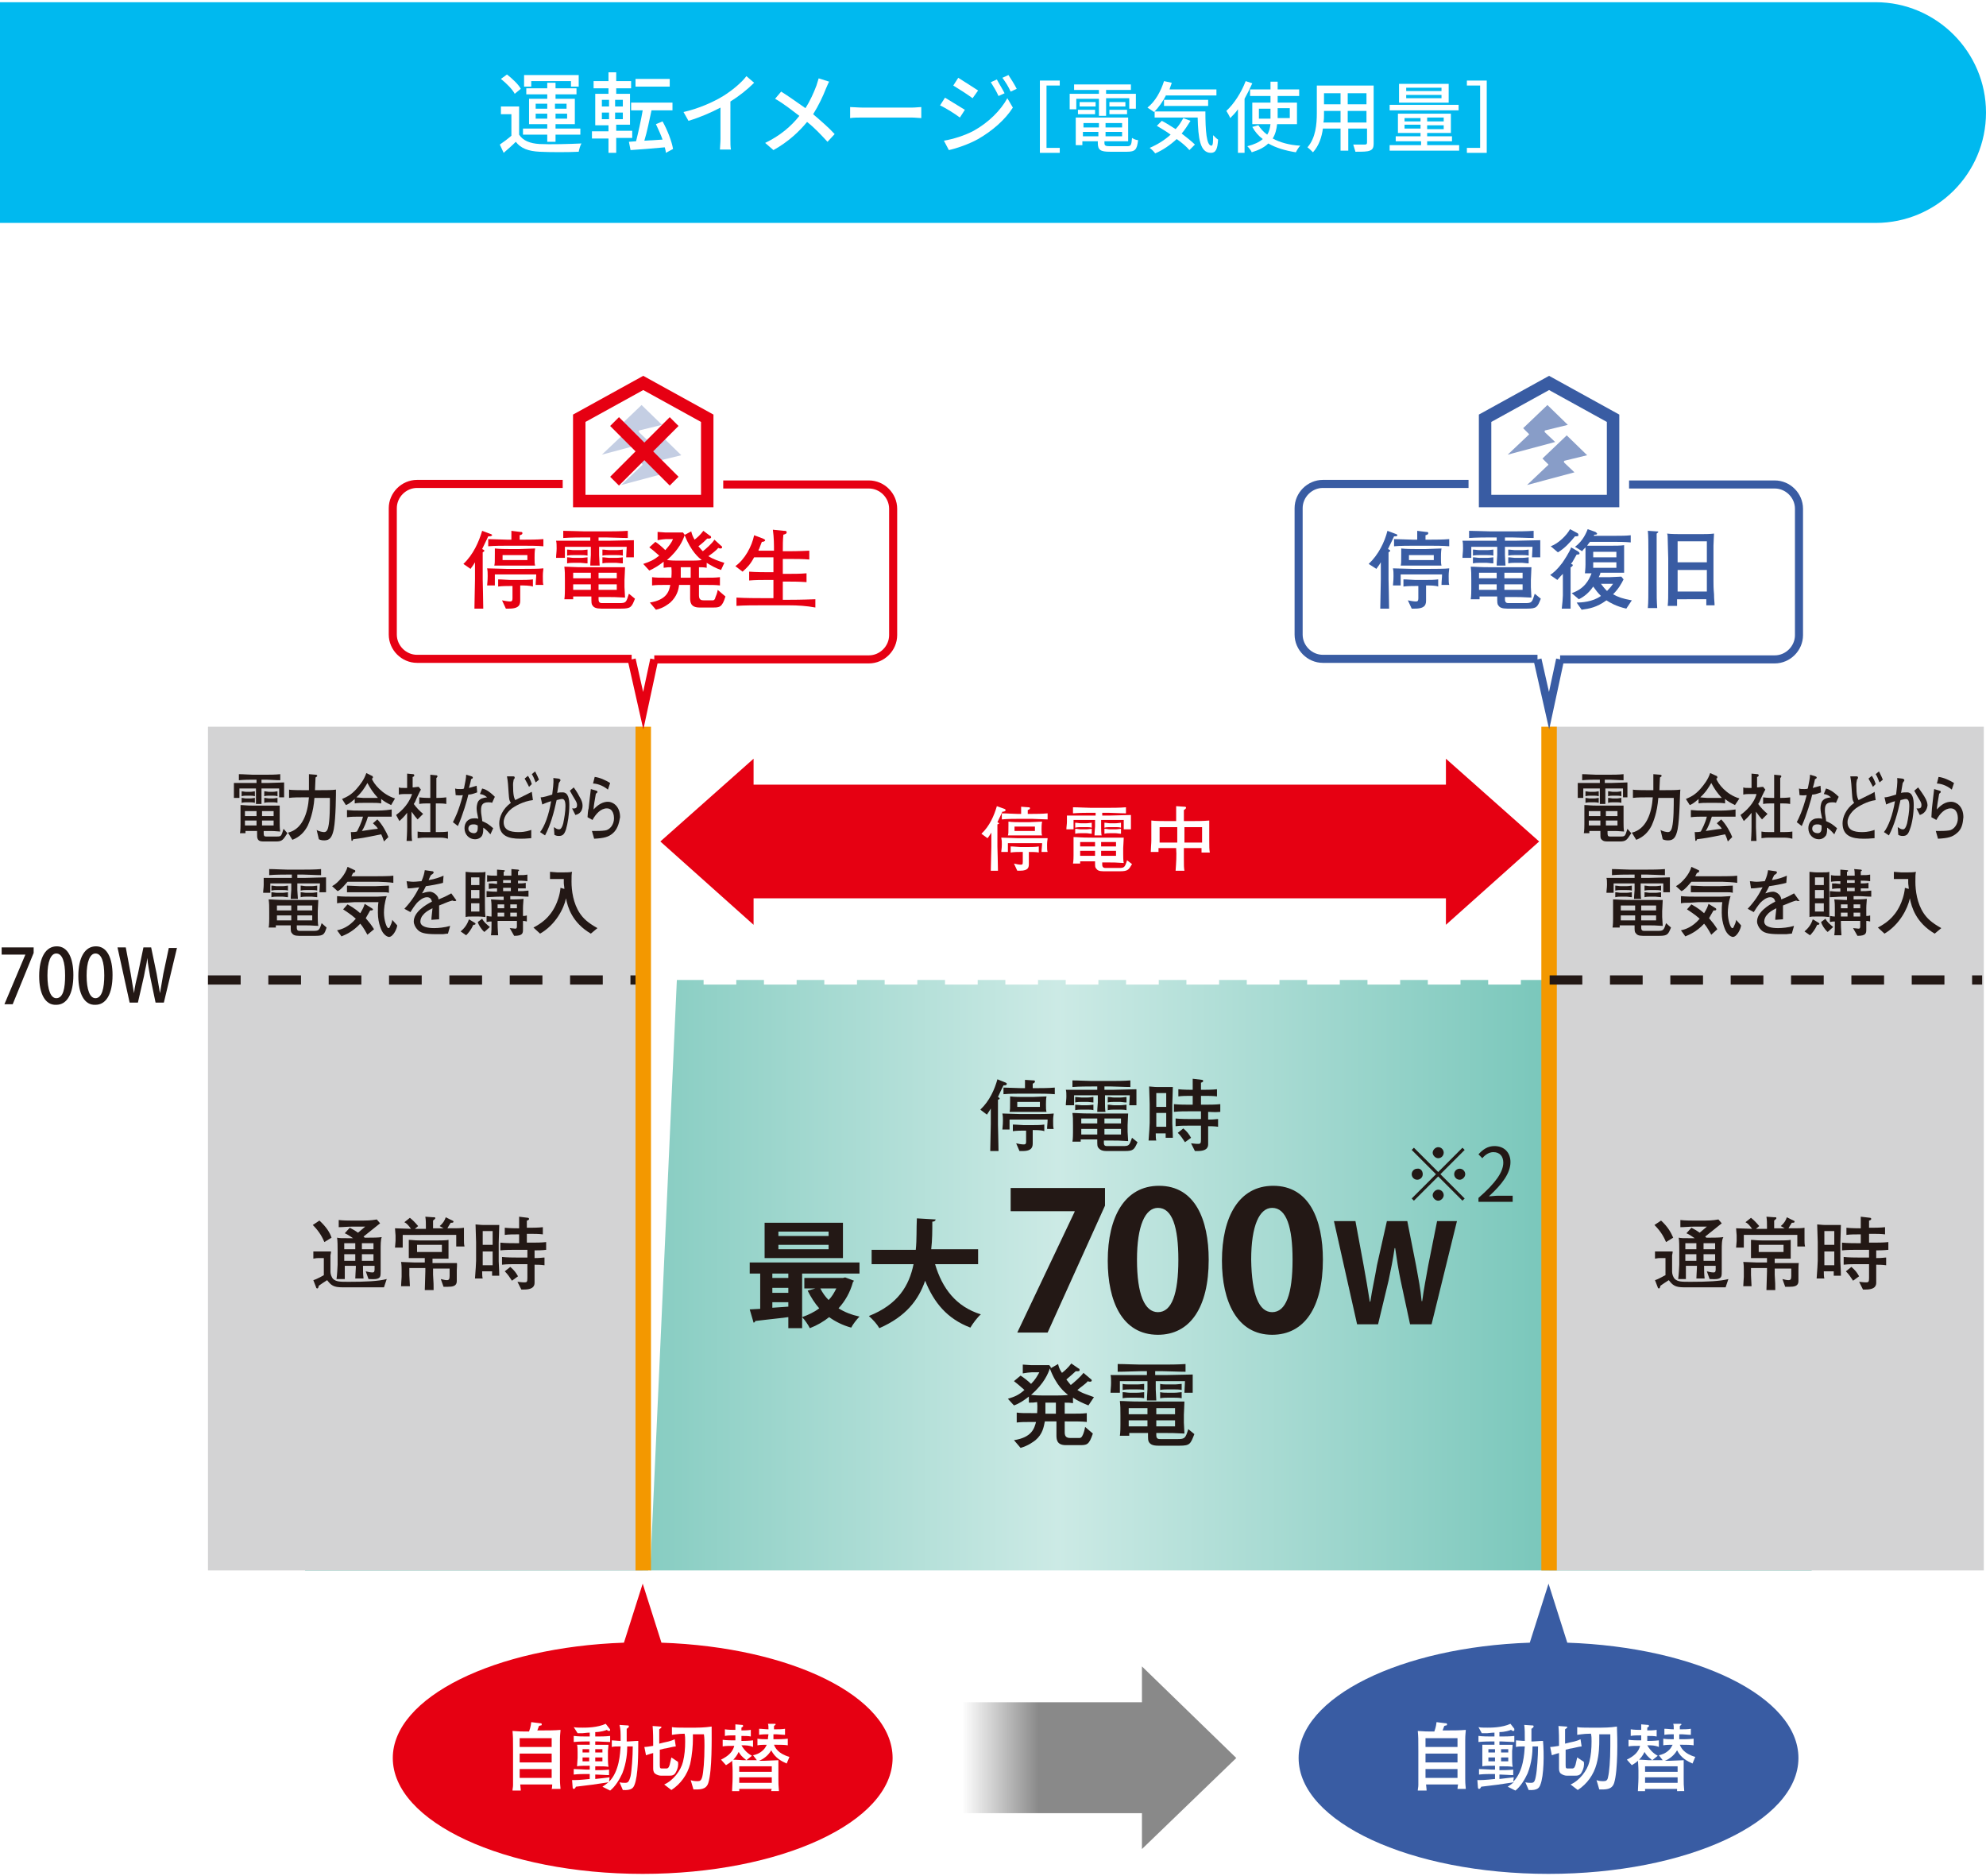
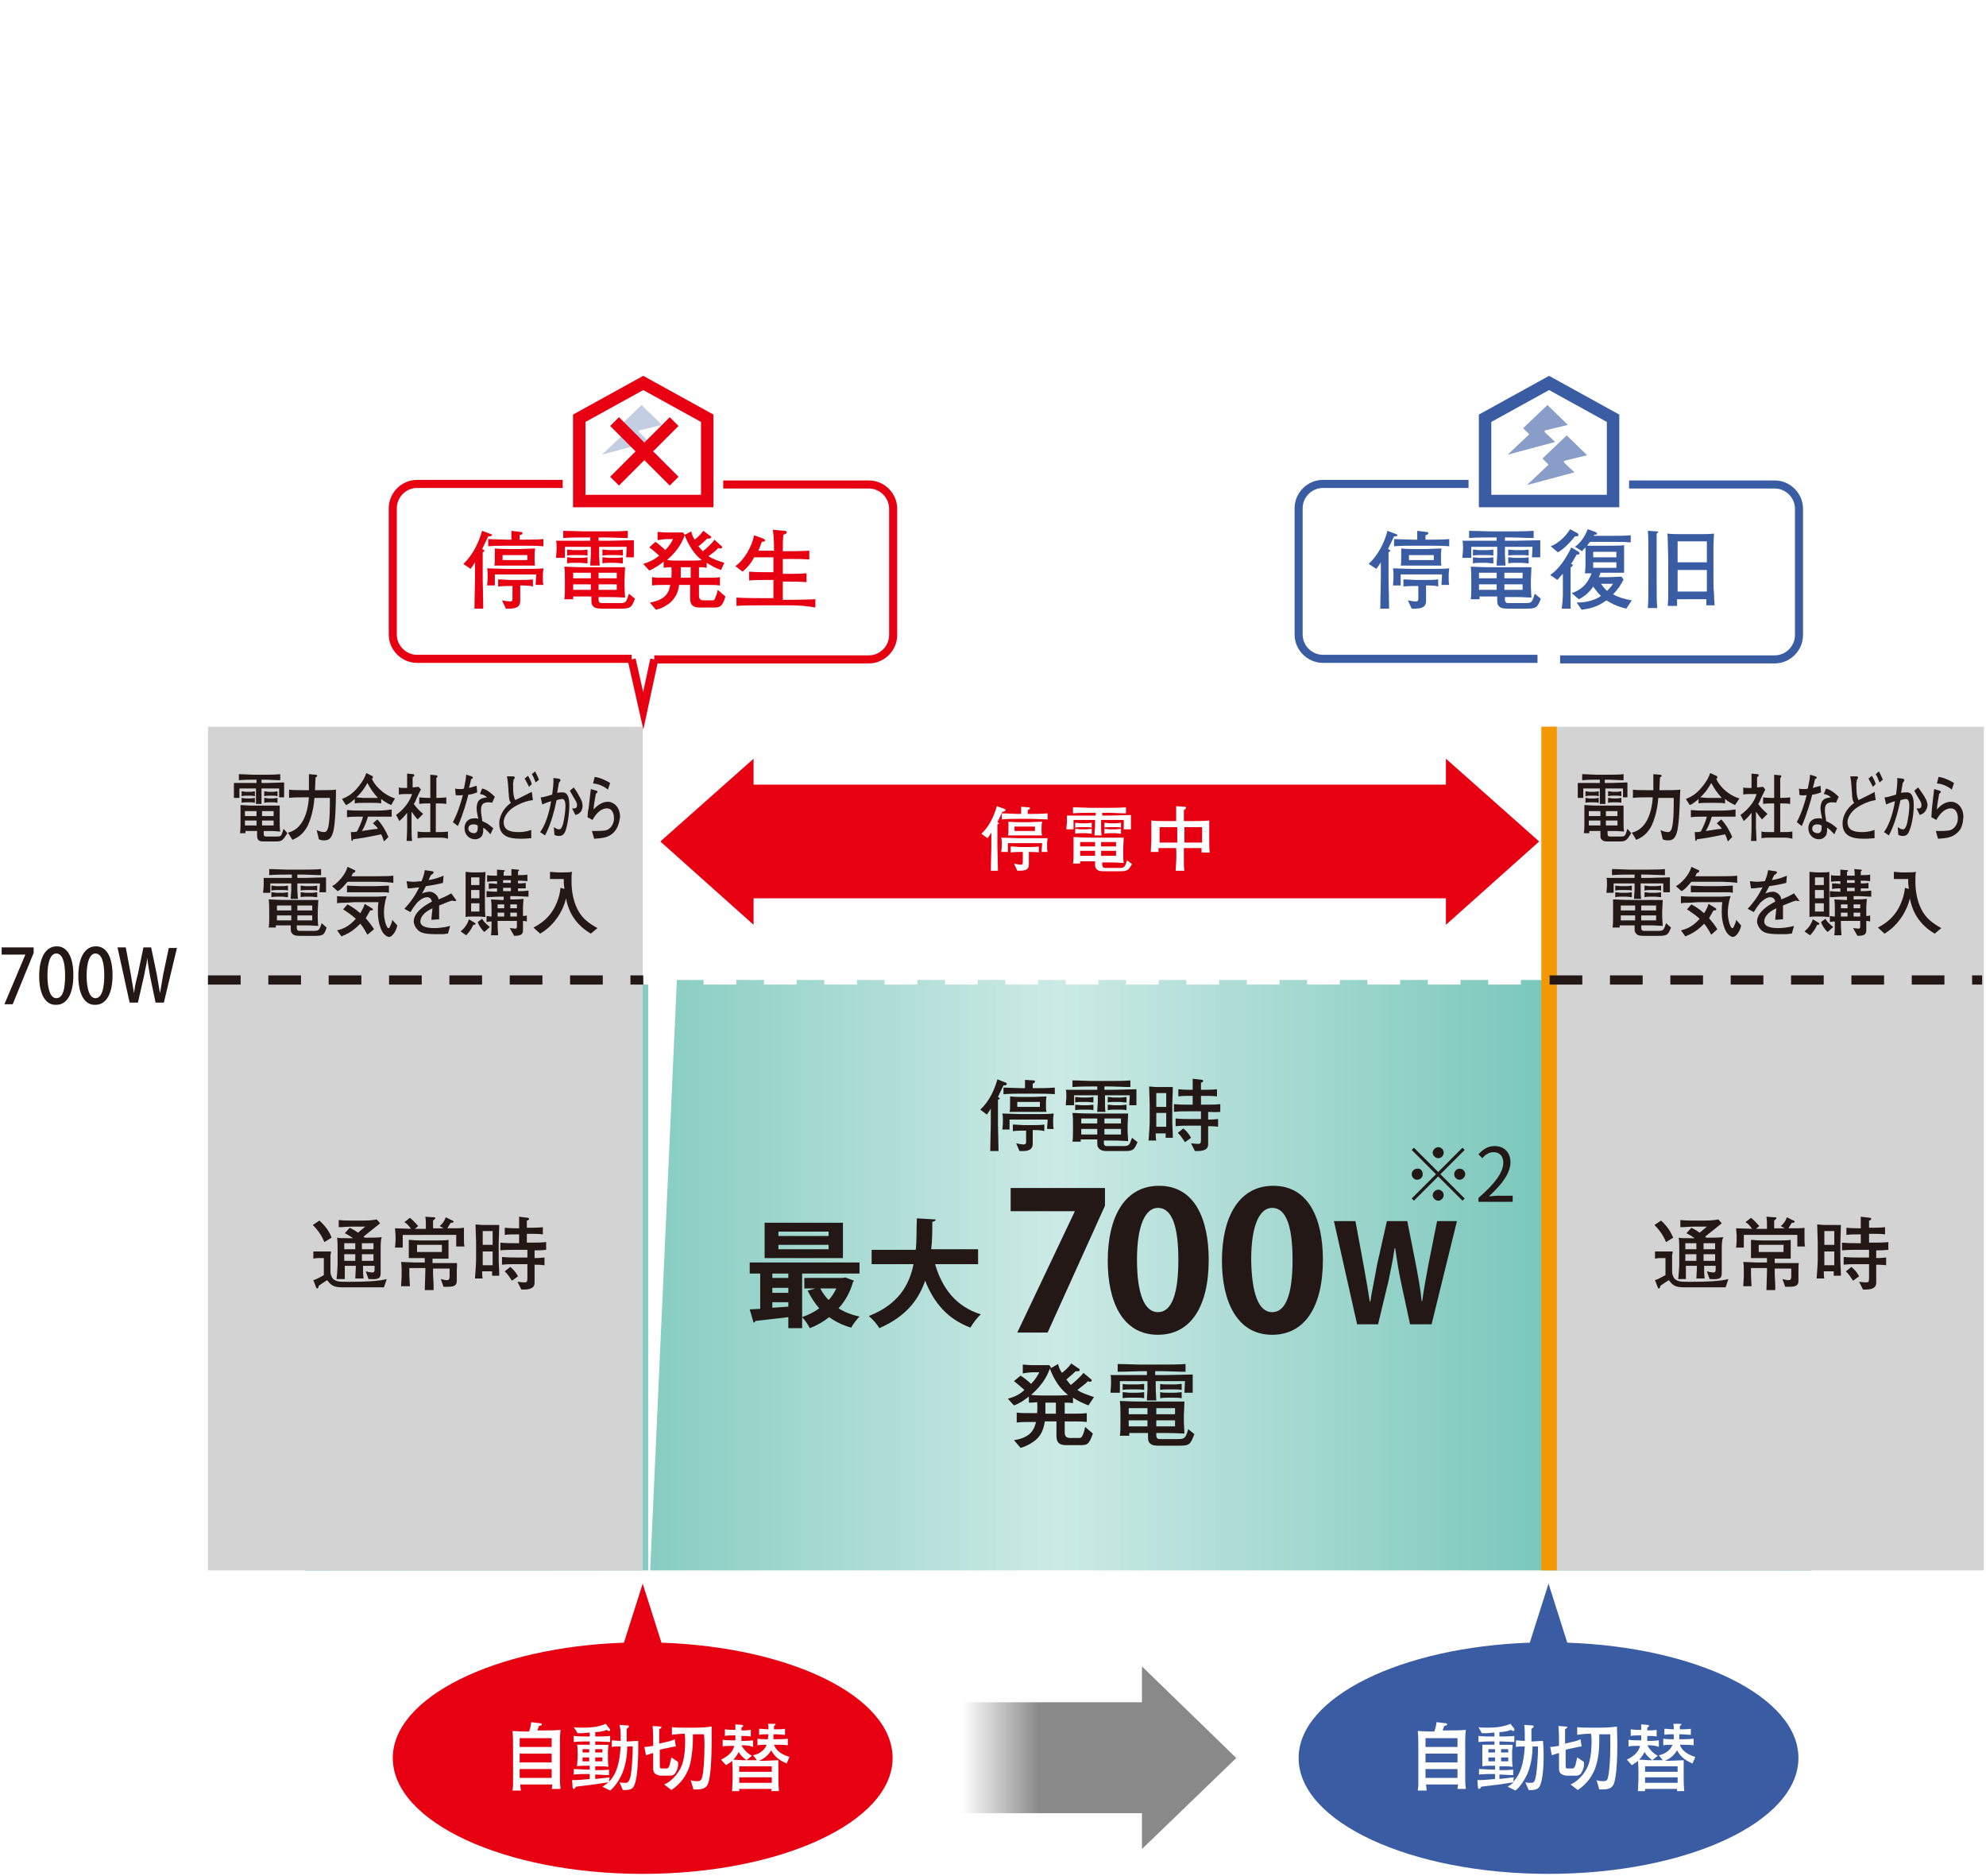
<svg xmlns="http://www.w3.org/2000/svg" version="1.1" id="レイヤー_1" width="360" height="340" x="0px" y="0px" viewBox="0 0 360 340" style="enable-background:new 0 0 360 340;" xml:space="preserve">
  <style type="text/css">
	.st0{fill:#333333;}
	.st1{fill:#FABE00;}
	.st2{fill:#FFFFFF;}
	.st3{fill:#EA609E;}
	.st4{fill:none;stroke:#FFFFFF;stroke-width:6.739;stroke-linecap:round;stroke-linejoin:round;stroke-dasharray:0,11.231;}
	.st5{fill:#D93924;}
	.st6{fill:none;stroke:#354756;stroke-linecap:round;stroke-linejoin:round;stroke-miterlimit:10;}
	.st7{fill:none;stroke:#354756;stroke-width:1.5;stroke-linecap:round;stroke-linejoin:round;stroke-miterlimit:10;}
	.st8{fill:url(#SVGID_1_);}
	.st9{fill:url(#SVGID_00000055668090032279621960000014272130133644877483_);}
	.st10{fill:none;stroke:#8EA9B5;stroke-width:3.397;}
	.st11{fill:none;stroke:#E2472A;stroke-width:3.182;stroke-linecap:round;stroke-linejoin:round;stroke-dasharray:0,5.303;}
	.st12{fill:#E2472A;}
	.st13{fill:none;stroke:#E2472A;stroke-width:5.367;}
	.st14{fill:none;stroke:#5185C5;stroke-width:8.83;}
	.st15{fill:#1DADE5;}
	.st16{fill:none;stroke:#1DADE5;stroke-width:8.83;}
	.st17{fill:#5185C5;}
	.st18{fill:#FFFFFF;stroke:#FFFFFF;stroke-width:9.500000e-02;}
	.st19{fill:none;stroke:#D93924;stroke-width:8.83;}
	.st20{filter:url(#Adobe_OpacityMaskFilter);}
	.st21{mask:url(#SVGID_00000164480627349160103730000006121430774374754450_);}
	.st22{fill:#ED782B;}
	.st23{fill:#0068B6;}
	.st24{fill:#72D2EE;}
	.st25{fill:#14B3E3;}
	.st26{fill:none;stroke:#1A7794;stroke-width:5.045;stroke-miterlimit:10;}
	.st27{fill:url(#SVGID_00000119107219744248672640000009252822805519664817_);}
	.st28{fill:none;stroke:#FABE00;stroke-width:8.83;}
	.st29{fill:#231815;}
	.st30{fill:none;stroke:#EA609E;stroke-width:8.83;}
	.st31{fill:none;stroke:#EA609E;stroke-width:1.801;}
	.st32{fill:none;stroke:#EA609E;stroke-width:3.182;stroke-linecap:round;stroke-linejoin:round;stroke-dasharray:0,5.303;}
	.st33{fill:#D2D2D3;}
	.st34{fill:#3E3A39;}
	.st35{fill:none;stroke:#009CAF;stroke-width:1.583;}
	.st36{fill:#009CAF;}
	.st37{fill:none;stroke:#009CAF;stroke-width:3.369;stroke-linecap:round;stroke-linejoin:round;}
	.st38{fill:#FFFFFF;stroke:#009CAF;stroke-width:1.781;}
	.st39{fill:#9E9E9F;}
	.st40{fill:none;stroke:#009CAF;stroke-width:3.369;}
	.st41{fill:none;stroke:#009CAF;stroke-width:2.493;stroke-linecap:round;stroke-linejoin:round;}
	.st42{fill:none;stroke:#009CAF;stroke-width:2.493;}
	.st43{fill:none;stroke:#888888;stroke-width:2.168;stroke-linecap:round;stroke-linejoin:round;}
	.st44{fill:none;stroke:#888888;stroke-width:2.168;stroke-linecap:round;stroke-linejoin:round;stroke-dasharray:0,4.967;}
	.st45{fill:#FFFFFF;stroke:#00A0E9;stroke-width:2.671;stroke-linecap:round;stroke-linejoin:round;}
	.st46{fill:#FFFFFF;stroke:#009CAF;stroke-width:5.275;}
	.st47{fill:#009CAF;stroke:#009CAF;stroke-width:5.275;}
	.st48{fill:#76C1E5;}
	.st49{fill:none;stroke:#FFFFFF;stroke-width:2.199;}
	.st50{fill:#009E49;}
	.st51{fill:#717071;}
	.st52{fill:#EC6C00;}
	.st53{fill:#888888;}
	.st54{fill:#E60012;}
	.st55{fill:#E50012;}
	.st56{fill:none;stroke:#231815;stroke-width:0.774;}
	.st57{fill:#00B9EF;}
	.st58{fill:#959392;}
	.st59{opacity:0.92;}
	.st60{opacity:0.35;}
	.st61{fill:url(#SVGID_00000153669567289364379790000003930636965785301415_);}
	.st62{fill:url(#SVGID_00000136369310022302657570000011391658480016498354_);}
	.st63{fill:url(#SVGID_00000039091666321190002610000006118932522557249947_);}
	.st64{fill:#F2A0C5;}
	.st65{fill:url(#SVGID_00000002382382779601922250000012682024909371945627_);}
	.st66{fill:#F08A33;}
	.st67{fill:url(#SVGID_00000096057205598736703320000010090220703077879743_);}
	.st68{fill:url(#SVGID_00000160157643911548979530000002184459192636055683_);}
	.st69{filter:url(#Adobe_OpacityMaskFilter_00000071541101310122100560000007189174566624455594_);}
	.st70{mask:url(#SVGID_00000066512179963425194440000009335630199072972733_);}
	.st71{fill:none;stroke:#FFFFFF;stroke-width:10.357;stroke-linecap:round;stroke-linejoin:round;}
	.st72{fill:#D70066;}
	.st73{fill:url(#SVGID_00000069368987149814445830000001345150479308731552_);}
	.st74{fill:url(#SVGID_00000121246254793814461860000016918528211331194771_);}
	.st75{fill:url(#SVGID_00000129904341612716712150000006746190925850142881_);}
	.st76{fill:url(#SVGID_00000099627954601898511860000002468932622326717575_);}
	.st77{fill:url(#SVGID_00000028311223580969280810000016029958934397530770_);}
	.st78{fill:url(#SVGID_00000134225076692399963980000014944171939272115081_);}
	.st79{filter:url(#Adobe_OpacityMaskFilter_00000019676869402373451870000012717715158201083821_);}
	.st80{mask:url(#SVGID_00000160909288350157109330000011590298732485673348_);}
	.st81{fill:none;stroke:#FFFFFF;stroke-width:9.504;stroke-linecap:round;stroke-linejoin:round;}
	.st82{fill:#EA5504;}
	.st83{fill:url(#SVGID_00000168114829022472888330000015123337729992402091_);}
	.st84{fill:url(#SVGID_00000121986084132208929880000005819724763915979948_);}
	.st85{fill:url(#SVGID_00000164473672685047536790000017952118358250596242_);}
	.st86{fill:url(#SVGID_00000166662975349088885760000017329376720624067484_);}
	.st87{fill:#009463;}
	.st88{fill:#E63082;}
	.st89{fill:#EB6100;}
	.st90{fill:none;stroke:#EB6100;stroke-width:2.031;}
	.st91{fill:#DCDDDD;}
	.st92{fill:none;stroke:#9FA0A0;stroke-width:1.421;stroke-linecap:round;stroke-linejoin:round;stroke-dasharray:0,3.655;}
	.st93{fill:#FFF33F;}
	.st94{fill:none;stroke:#FFF33F;stroke-width:1.421;stroke-linecap:round;stroke-linejoin:round;}
	.st95{fill:none;stroke:#FFF33F;stroke-width:1.421;stroke-linecap:round;stroke-linejoin:round;stroke-dasharray:0,3.352;}
	.st96{fill:none;stroke:#FFF33F;stroke-width:1.421;stroke-linecap:round;stroke-linejoin:round;stroke-dasharray:0,3.352;}
	.st97{fill:none;stroke:#F29739;stroke-width:0.984;}
	.st98{filter:url(#Adobe_OpacityMaskFilter_00000098182551143611687690000004977304000100763025_);}
	.st99{mask:url(#SVGID_00000031920464793507281870000002129410070230361998_);}
	.st100{fill:#F29739;}
	.st101{fill:none;stroke:#FFFFFF;stroke-width:0.714;}
	.st102{fill:none;stroke:#E60012;stroke-width:0.61;}
	.st103{filter:url(#Adobe_OpacityMaskFilter_00000148659378217954841010000018152497902689140914_);}
	.st104{mask:url(#SVGID_00000022534797221247801040000013195135791526693008_);}
	.st105{fill:none;stroke:#FFFFFF;stroke-width:0.669;}
	.st106{fill:#33B26D;stroke:#33B26D;stroke-width:4.395;stroke-linejoin:round;}
	.st107{fill:none;stroke:#009E49;stroke-width:0.61;}
	.st108{filter:url(#Adobe_OpacityMaskFilter_00000009560358742786457520000000841325677998595465_);}
	.st109{mask:url(#SVGID_00000168796848598548169330000003626507647551660222_);}
	.st110{fill:#33B26D;}
	.st111{filter:url(#Adobe_OpacityMaskFilter_00000119097137215555408710000010660934585657763240_);}
	.st112{mask:url(#SVGID_00000057115657041902871330000014871755533225164956_);}
	.st113{fill:none;stroke:#33B26D;stroke-width:2.198;stroke-linejoin:round;}
	.st114{filter:url(#Adobe_OpacityMaskFilter_00000183953124819048282770000013368718015158738821_);}
	.st115{mask:url(#SVGID_00000095304767351285080160000007770238575018930106_);}
	.st116{fill:none;stroke:#33B26D;stroke-width:1.428;stroke-linecap:round;stroke-linejoin:round;stroke-dasharray:0.143,3.285;}
	.st117{fill:none;stroke:#33B26D;stroke-width:1.428;stroke-linecap:round;stroke-linejoin:round;stroke-dasharray:0.143,3.142;}
	.st118{fill:none;stroke:#33B26D;stroke-width:1.428;stroke-linecap:round;stroke-linejoin:round;stroke-dasharray:0.143,2.857;}
	.st119{fill:#5DC2D0;}
	.st120{fill:#FFFFFF;stroke:#5DC2D0;stroke-width:2.748;}
	.st121{fill:#FFFFFF;stroke:#5DC2D0;stroke-width:1.335;stroke-linecap:round;stroke-linejoin:round;stroke-dasharray:0,2.838;}
	.st122{fill:#F39800;}
	.st123{fill:#5DC2D0;stroke:#5DC2D0;stroke-width:2.095;stroke-linecap:round;stroke-linejoin:round;}
	.st124{fill:#FFFFFF;stroke:#FFFFFF;stroke-width:0.958;stroke-linecap:round;stroke-linejoin:round;}
	.st125{fill:#FFFFFF;stroke:#FFFFFF;stroke-width:1.244;stroke-linecap:round;stroke-linejoin:round;}
	.st126{fill:none;stroke:#5DC2D0;stroke-width:2.095;stroke-linecap:round;stroke-linejoin:round;}
	.st127{fill:#FFFFFF;stroke:#5DC2D0;stroke-width:3.116;stroke-miterlimit:10;}
	.st128{fill:none;stroke:#5DC2D0;stroke-width:1.548;stroke-miterlimit:10;}
	.st129{fill:#5DC2D0;stroke:#5DC2D0;stroke-width:1.399;stroke-miterlimit:10;}
	.st130{fill:#BEE7EC;}
	.st131{fill:none;stroke:#5DC2D0;stroke-width:2.292;}
	.st132{fill:none;stroke:#BEE7EC;stroke-width:3.282;stroke-linecap:round;stroke-linejoin:round;stroke-dasharray:0,5.47;}
	.st133{fill:url(#SVGID_00000093171025401040652620000010699576772612534178_);}
	.st134{fill:#D3D3D4;}
	.st135{fill:none;stroke:#F39800;stroke-width:2.804;}
	.st136{fill:none;stroke:#FFFFFF;stroke-width:1.666;stroke-dasharray:5.924,5.016;}
	.st137{fill:none;stroke:#231815;stroke-width:1.666;stroke-dasharray:5.924,5.016;}
	.st138{fill:url(#SVGID_00000019660991397073420740000007428066340498949520_);}
	.st139{fill:#898989;}
	.st140{fill:#395CA3;}
	.st141{fill:none;stroke:#E60012;stroke-width:1.461;stroke-miterlimit:10;}
	.st142{fill:none;stroke:#395CA3;stroke-width:1.461;stroke-miterlimit:10;}
	.st143{fill-rule:evenodd;clip-rule:evenodd;fill:#C4CEE3;}
	.st144{fill-rule:evenodd;clip-rule:evenodd;fill:none;stroke:#E60012;stroke-width:2.256;stroke-miterlimit:10;}
	.st145{fill-rule:evenodd;clip-rule:evenodd;fill:#889DC8;}
	.st146{fill-rule:evenodd;clip-rule:evenodd;fill:none;stroke:#395CA3;stroke-width:2.256;stroke-miterlimit:10;}
	.st147{fill:#00A73C;}
	.st148{fill:#B5B5B6;}
	.st149{fill:none;stroke:#F6AD3C;stroke-width:6.718;stroke-miterlimit:1;}
	.st150{fill:#F6AD3C;}
	.st151{fill:#00508E;}
	.st152{fill:none;stroke:#C80852;stroke-width:3.359;stroke-miterlimit:1;}
	.st153{fill:#8BC782;}
	.st154{fill:none;stroke:#00508E;stroke-width:3.359;stroke-miterlimit:1;}
	.st155{fill:none;stroke:#00508E;stroke-width:0.672;stroke-miterlimit:1;stroke-dasharray:4.031;}
	.st156{fill:none;stroke:#00508E;stroke-width:0.672;stroke-miterlimit:1;}
	.st157{fill:none;stroke:#00B9EF;stroke-width:1.344;stroke-miterlimit:1;}
	.st158{fill:none;stroke:#00508E;stroke-width:0.672;stroke-miterlimit:10;}
	.st159{fill:#CFDCEA;}
	.st160{fill:none;stroke:#CFDCEA;stroke-width:6.151;stroke-miterlimit:10;stroke-dasharray:2.05,2.973;}
	.st161{fill:none;stroke:#EA6D8D;stroke-width:2.066;stroke-dasharray:5.739,3.151;}
	.st162{opacity:0.85;fill:url(#SVGID_00000165920851226902848880000011609045143914696080_);}
	.st163{fill:url(#SVGID_00000066507157679103994670000008525269282450537401_);}
	.st164{fill:url(#SVGID_00000080917433104826948260000014213599672113475459_);}
	.st165{fill:url(#SVGID_00000100369156126908005710000014006711517498515607_);}
	.st166{fill:#EA6D8D;}
	.st167{fill:url(#SVGID_00000111894015928492075800000011287570175966715824_);}
	.st168{fill:none;stroke:#4C4948;stroke-width:0.473;stroke-miterlimit:10;}
	.st169{fill:none;stroke:#3E3A39;stroke-width:0.878;stroke-miterlimit:10;}
	.st170{fill:#C80852;}
	.st171{fill:#D82D71;}
	.st172{opacity:0.85;fill:url(#SVGID_00000151507131333050255870000005748752483167160457_);}
	.st173{fill:url(#SVGID_00000013900613140498601570000010944651625029469071_);}
	.st174{fill:url(#SVGID_00000042700152223380308630000009302880469039136956_);}
	.st175{fill:url(#SVGID_00000083795462352993143900000012330712545144899996_);}
	.st176{fill:url(#SVGID_00000120542321221131463450000014527739060978612140_);}
	.st177{opacity:0.85;fill:url(#SVGID_00000106842064676604662610000002007635240531419782_);}
	.st178{fill:url(#SVGID_00000076576323099421197060000001015504223886238395_);}
	.st179{fill:url(#SVGID_00000012450946869906837940000016488864626183258502_);}
	.st180{fill:url(#SVGID_00000154383472733829232320000004214692535389189030_);}
	.st181{fill:url(#SVGID_00000050621653427173396890000007731077847672108168_);}
	.st182{fill:#D7DEED;}
	.st183{opacity:0.5;fill:url(#);}
	.st184{fill:none;stroke:#231815;stroke-width:0.737;stroke-miterlimit:10;}
	.st185{fill:none;stroke:#231815;stroke-width:0.572;stroke-miterlimit:10;}
	.st186{fill:#FFFFFF;stroke:#231815;stroke-width:0.572;stroke-miterlimit:10;}
	.st187{fill:#FFFFFF;stroke:#231815;stroke-width:0.934;stroke-miterlimit:10;}
	.st188{fill:none;stroke:#231815;stroke-width:0.934;stroke-miterlimit:10;}
	.st189{opacity:0.5;}
	.st190{fill:url(#);}
	.st191{fill:none;stroke:#231815;stroke-width:0.973;stroke-miterlimit:10;}
	.st192{fill:none;stroke:#3E3A39;stroke-width:0.476;stroke-miterlimit:10;}
	.st193{fill:#33ACAB;}
	.st194{fill:#187FC3;}
	
		.st195{fill:none;stroke:#3071B7;stroke-width:1.805;stroke-linecap:round;stroke-linejoin:round;stroke-miterlimit:10;stroke-dasharray:0,5.013;}
	.st196{fill:none;stroke:#231815;stroke-width:0.972;stroke-miterlimit:10;}
	.st197{fill:#DFEAF8;}
	.st198{opacity:0.6;clip-path:url(#SVGID_00000073692367168801328950000005753244374161897367_);}
	.st199{fill:#EFEFEF;}
	.st200{opacity:0.6;clip-path:url(#SVGID_00000069397674929417164440000004050083706609114806_);}
	.st201{fill:#CFD0D0;}
	.st202{fill:#FDEAE4;}
	.st203{opacity:0.65;fill:url(#);}
	.st204{fill:none;stroke:#E60012;stroke-width:1.845;stroke-miterlimit:10;}
	.st205{fill:none;stroke:#E60012;stroke-width:1.845;stroke-miterlimit:10;stroke-dasharray:4.795,2.397;}
	.st206{fill:none;stroke:#E60012;stroke-width:0.401;stroke-linecap:round;stroke-linejoin:round;stroke-miterlimit:10;}
	.st207{fill:#727171;}
	.st208{fill:#2F2725;}
	.st209{fill:none;stroke:#231815;stroke-width:0.481;stroke-miterlimit:10;}
	.st210{fill:#FFFFFF;stroke:#FFFFFF;stroke-width:0.1;stroke-linecap:round;stroke-linejoin:round;}
	.st211{opacity:0.6;clip-path:url(#SVGID_00000113316557791644975080000008227633267929869748_);}
	.st212{fill:#007BBD;}
	.st213{fill:#083A75;}
	.st214{fill:#FFC299;}
	.st215{fill:#0B7EA6;}
	.st216{fill:#104A84;}
	.st217{fill:#189DBB;}
	.st218{fill:#F4976E;}
	.st219{fill:#0D1A28;}
	.st220{fill:#001D56;}
	.st221{fill:#083D7C;}
	.st222{fill:#70E2E5;}
	.st223{opacity:0.45;fill:#FFFFFF;}
	.st224{opacity:0.57;}
	.st225{fill:#33B3C4;}
	.st226{fill:#FF5542;}
	.st227{fill:#FF815A;}
	.st228{fill:#603813;}
	.st229{fill:none;stroke:#00A73C;stroke-width:3.993;stroke-linecap:round;stroke-linejoin:round;stroke-miterlimit:10;}
	.st230{fill:#2C3E50;stroke:#2C3E50;stroke-width:3.458;stroke-linejoin:round;stroke-miterlimit:10;}
	.st231{fill:#F9690E;}
	.st232{fill:#2C3E50;}
	.st233{fill:none;stroke:#FFFFFF;stroke-width:3.458;stroke-linejoin:round;stroke-miterlimit:10;}
	.st234{fill:#FFC03B;}
	.st235{fill:#BB4F0B;}
	.st236{fill:#7D3507;}
	.st237{fill:none;stroke:#FFFFFF;stroke-width:6.915;stroke-miterlimit:10;}
	.st238{fill:none;stroke:#4183D7;stroke-width:6.915;stroke-miterlimit:10;}
	.st239{fill:none;stroke:#2C3E50;stroke-width:3.458;stroke-miterlimit:10;}
	.st240{fill:#22313F;}
	.st241{fill:#A4B3C5;}
	.st242{fill:#67809F;stroke:#2C3E50;stroke-width:3.458;stroke-linejoin:round;stroke-miterlimit:10;}
	.st243{fill:none;stroke:#2C3E50;stroke-width:3.458;stroke-linejoin:round;stroke-miterlimit:10;}
	.st244{fill:none;stroke:#2C3E50;stroke-width:3.458;stroke-linecap:round;stroke-linejoin:round;stroke-miterlimit:10;}
	.st245{fill:#F9BF3B;}
	.st246{fill:none;stroke:#2C3E50;stroke-width:1.729;stroke-linecap:round;stroke-linejoin:round;stroke-miterlimit:10;}
	.st247{fill:none;stroke:#00A73C;stroke-width:3;stroke-linecap:round;stroke-linejoin:round;stroke-miterlimit:10;}
	.st248{fill:none;stroke:#888888;stroke-width:2.168;stroke-linecap:round;stroke-linejoin:round;stroke-dasharray:0,4.931;}
	.st249{fill:url(#SVGID_00000098914685112668085320000009588180074010044862_);}
	.st250{fill:url(#SVGID_00000067229477478175932130000004819469949806939543_);}
</style>
  <g>
    <g>
-       <path class="st57" d="M340,40.4H0v-40h340c11,0,20,9,20,20v0C360,31.5,351,40.4,340,40.4z" />
      <g>
        <g>
          <path class="st2" d="M94.1,24.4c0.7,1.1,2,1.6,3.7,1.7c1.8,0.1,5.5,0,7.6-0.1c-0.2,0.3-0.4,1-0.5,1.5c-1.8,0.1-5.2,0.1-7.1,0      c-2-0.1-3.4-0.6-4.3-1.8c-0.7,0.7-1.4,1.3-2.2,2l-0.7-1.5c0.6-0.4,1.4-1,2.1-1.6v-3.9h-1.9v-1.4h3.3V24.4z M93.3,17      c-0.4-0.8-1.5-1.9-2.5-2.7l1.1-0.8c0.9,0.7,2.1,1.8,2.5,2.6L93.3,17z M99.2,24.4h-4.4v-1.1h4.4v-0.8h-3.3v-4.6h3.3v-0.8h-3.8V16      h3.8v-1h1.5v1h3.8v1.1h-3.8v0.8h3.5v4.6h-3.5v0.8h4.5v1.1h-4.5v1.3h-1.5V24.4z M96.3,15.7H95v-2.1h9.9v2.1h-1.4v-1h-7.2V15.7z       M97.1,19.7h2.1v-0.9h-2.1V19.7z M99.2,21.5v-0.9h-2.1v0.9H99.2z M100.6,18.8v0.9h2.1v-0.9H100.6z M102.8,20.6h-2.1v0.9h2.1      V20.6z" />
          <path class="st2" d="M111.7,25.1v2.6h-1.4v-2.6h-3v-1.3h3v-1.1h-2.4V17h2.4V16h-2.7v-1.3h2.7v-1.6h1.4v1.6h2.7V16h-2.7V17h2.5      v5.6h-2.5v1.1h2.9v1.3H111.7z M109.1,19.3h1.3v-1.2h-1.3V19.3z M109.1,21.6h1.3v-1.2h-1.3V21.6z M112.9,18.1h-1.4v1.2h1.4V18.1z       M112.9,20.4h-1.4v1.2h1.4V20.4z M120.7,27.7c0-0.3-0.1-0.6-0.2-1c-2.2,0.2-4.5,0.4-6.2,0.5l-0.3-1.5l1.3-0.1      c0.4-1.6,0.9-3.8,1.2-5.6h-2.1v-1.4h7.5v1.4h-3.8c-0.4,1.8-0.8,3.9-1.3,5.5l3.3-0.2c-0.3-0.9-0.8-1.9-1.2-2.8l1.2-0.5      c0.9,1.6,1.7,3.7,1.9,5L120.7,27.7z M121.4,15.7h-6.2v-1.4h6.2V15.7z" />
          <path class="st2" d="M132.4,25.2c0,0.7,0,1.5,0.1,1.9h-2c0-0.4,0.1-1.2,0.1-1.9v-5.7c-1.7,0.9-3.8,1.8-5.8,2.4l-0.9-1.6      c2.7-0.6,5.4-1.8,7.2-2.9c1.6-1,3.3-2.4,4.2-3.6l1.4,1.2c-1.2,1.2-2.7,2.4-4.3,3.4V25.2z" />
          <path class="st2" d="M150.3,14.8c-0.2,0.3-0.4,0.9-0.6,1.3c-0.5,1.3-1.3,3-2.3,4.6c1.4,1.2,2.8,2.4,3.9,3.6l-1.3,1.4      c-1.2-1.3-2.3-2.5-3.7-3.6c-1.5,1.8-3.4,3.6-6.1,5.1l-1.5-1.3c2.7-1.3,4.7-3,6.2-4.9c-1.2-0.9-2.8-2.2-4.4-3.1l1.1-1.3      c1.3,0.8,3.1,2.1,4.4,3c0.9-1.4,1.5-2.8,2-4.1c0.1-0.4,0.3-0.9,0.4-1.3L150.3,14.8z" />
          <path class="st2" d="M154.1,19.4c0.5,0,1.5,0.1,2.4,0.1h8.7c0.8,0,1.4-0.1,1.8-0.1v2c-0.4,0-1.1-0.1-1.8-0.1h-8.7      c-0.9,0-1.8,0-2.4,0.1V19.4z" />
          <path class="st2" d="M174.9,19.9l-0.9,1.4c-0.8-0.6-2.5-1.7-3.6-2.2l0.9-1.4C172.3,18.3,174.1,19.4,174.9,19.9z M176.5,23.7      c2.7-1.5,4.9-3.7,6.1-5.9l1,1.7c-1.4,2.2-3.7,4.2-6.3,5.7c-1.6,0.9-3.9,1.7-5.3,2l-0.9-1.7C172.8,25.2,174.8,24.6,176.5,23.7z       M177.3,16.4l-1,1.4c-0.8-0.6-2.5-1.7-3.5-2.3l0.9-1.4C174.7,14.7,176.5,15.9,177.3,16.4z M182.1,16.9l-1.1,0.5      c-0.4-0.9-0.9-1.7-1.4-2.5l1.1-0.5C181,15,181.7,16.1,182.1,16.9z M184.3,16.1l-1.1,0.5c-0.4-0.9-0.9-1.7-1.5-2.5l1.1-0.5      C183.2,14.2,183.9,15.3,184.3,16.1z" />
          <path class="st2" d="M188.5,14.6h3.6v0.9h-2.4v11.3h2.4v0.9h-3.6V14.6z" />
          <path class="st2" d="M199.2,17.9h-4.1v1.9h-1.2V17h5.3v-0.7h-4.5v-1H205v1h-4.5V17h5.4v2.7h-1.2v-1.9h-4.2V21h-1.3V17.9z       M204.3,26.5c0.7,0,0.8-0.2,0.9-1.5c0.3,0.2,0.8,0.4,1.1,0.4c-0.2,1.7-0.5,2.1-2,2.1h-3.1c-1.7,0-2.2-0.3-2.2-1.6v-0.3h-2.8v0.7      h-1.2v-5h9.5v4.3h-4.3v0.3c0,0.5,0.2,0.6,1,0.6H204.3z M195.4,19.9h3.1v0.8h-3.1V19.9z M198.6,18.5v0.8h-2.9v-0.8H198.6z       M196.4,22.3v0.8h2.8v-0.8H196.4z M199.1,24.7v-0.8h-2.8v0.8H199.1z M203.4,22.3h-3v0.8h3V22.3z M203.4,24.7v-0.8h-3v0.8H203.4z       M204,18.5v0.8h-2.9v-0.8H204z M201.1,19.9h3.2v0.8h-3.2V19.9z" />
          <path class="st2" d="M211.4,17.2c-0.6,1.2-1.4,2.3-2.2,3.1c-0.3-0.2-0.9-0.6-1.2-0.8c1.4-1.1,2.4-2.9,3-4.8l1.4,0.3      c-0.1,0.4-0.3,0.8-0.4,1.2h8.5v1.1H211.4z M215.8,21.9c-0.5,0.8-1,1.6-1.6,2.3c0.9,0.7,1.8,1.4,2.4,2l-1,1      c-0.5-0.6-1.3-1.3-2.3-2c-1.2,1.1-2.5,2-3.9,2.6c-0.2-0.3-0.7-0.8-1-1c1.4-0.6,2.7-1.4,3.8-2.4c-0.8-0.6-1.7-1.1-2.5-1.6      l0.9-0.9c0.8,0.4,1.7,1,2.5,1.5c0.6-0.6,1-1.3,1.4-2L215.8,21.9z M218.5,20.2c0,3.5,0.2,6.2,1.1,6.2c0.3,0,0.3-0.8,0.3-1.9      c0.3,0.3,0.6,0.6,0.9,0.8c-0.1,1.7-0.4,2.4-1.3,2.4c-2,0-2.3-2.7-2.4-6.4h-7.8v-1.1H218.5z M211,19.2v-1.1h8v1.1H211z" />
          <path class="st2" d="M227,15.1c-0.4,0.9-0.9,1.9-1.4,2.8v9.8h-1.2v-7.9c-0.4,0.6-0.9,1.1-1.4,1.6c-0.1-0.3-0.5-1-0.7-1.3      c1.4-1.3,2.7-3.3,3.5-5.4L227,15.1z M231.5,22.5c-0.1,0.9-0.3,1.8-0.8,2.6c1.3,0.7,3,1.2,5,1.3c-0.3,0.3-0.6,0.8-0.8,1.2      c-1.9-0.3-3.6-0.8-5-1.6c-0.7,0.7-1.7,1.2-3,1.6c-0.1-0.3-0.5-0.8-0.8-1.1c1.2-0.3,2.1-0.7,2.8-1.3c-0.8-0.6-1.4-1.3-1.9-2.2      l1.1-0.3c0.4,0.6,0.9,1.2,1.6,1.7c0.4-0.6,0.5-1.2,0.6-1.9h-3.3v-3.9h3.3v-1.2h-3.7v-1.2h3.7v-1.4h1.3v1.4h3.9v1.2h-3.9v1.2h3.5      v3.9H231.5z M230.3,21.4V21v-1.3h-2.1v1.8H230.3z M231.6,19.7V21c0,0.1,0,0.3,0,0.4h2.2v-1.8H231.6z" />
          <path class="st2" d="M249,26c0,0.8-0.2,1.1-0.7,1.3c-0.5,0.2-1.3,0.2-2.6,0.2c-0.1-0.4-0.3-0.9-0.4-1.3c0.9,0,1.8,0,2.1,0      c0.3,0,0.4-0.1,0.4-0.4v-2.5h-3.4v4H243v-4h-3.2c-0.2,1.5-0.7,3.1-1.8,4.3c-0.2-0.2-0.7-0.7-1-0.9c1.5-1.7,1.7-4.2,1.7-6.2v-5      H249V26z M243,22.2v-2.1h-3v0.6c0,0.5,0,1-0.1,1.5H243z M240,16.9v2h3v-2H240z M247.7,16.9h-3.4v2h3.4V16.9z M247.7,22.2v-2.1      h-3.4v2.1H247.7z" />
          <path class="st2" d="M264.5,26.3v1h-12.6v-1h5.7v-0.7H253v-0.9h4.5v-0.6h-4.1v-3.5h9.6v3.5h-4.3v0.6h4.5v0.9h-4.5v0.7H264.5z       M264.4,20h-12.5v-1h12.5V20z M262.6,18.6h-9v-3.4h9V18.6z M254.6,22h2.9v-0.6h-2.9V22z M257.5,23.3v-0.7h-2.9v0.7H257.5z       M261.3,15.9h-6.4v0.6h6.4V15.9z M261.3,17.2h-6.4v0.6h6.4V17.2z M261.7,21.3h-3V22h3V21.3z M261.7,22.7h-3v0.7h3V22.7z" />
          <path class="st2" d="M269.5,27.7h-3.6v-0.9h2.4V15.5h-2.4v-0.9h3.6V27.7z" />
        </g>
      </g>
    </g>
    <g>
      <g>
        <g>
          <linearGradient id="SVGID_1_" gradientUnits="userSpaceOnUse" x1="55.259" y1="231.1" x2="328.324" y2="231.1">
            <stop offset="0" style="stop-color:#4DB4A4" />
            <stop offset="0.5" style="stop-color:#CCEAE5" />
            <stop offset="1" style="stop-color:#4DB4A4" />
          </linearGradient>
          <rect x="55.3" y="177.6" class="st8" width="273.1" height="107" />
          <rect x="280.8" y="131.7" class="st134" width="78.8" height="152.9" />
          <line class="st135" x1="280.8" y1="284.6" x2="280.8" y2="131.7" />
          <rect x="37.7" y="131.7" class="st134" width="78.8" height="152.9" />
          <g>
            <path class="st29" d="M302,225.1c-0.3-0.7-0.8-1.8-2.1-3.1l1.2-0.8c1.3,1.2,1.8,2.2,2.2,3.1L302,225.1z M312.8,233.3       c-2.3,0-6.8,0-7.5,0c-1.7,0-2.1-0.4-2.8-1.3c-0.5,0.3-1.2,0.8-1.5,1c-0.1,0.3-0.1,0.5-0.3,0.5c-0.1,0-0.2-0.1-0.2-0.2l-0.5-1.3       c0.7-0.2,1.8-0.9,1.9-0.9V228h-1c-0.1,0-0.4,0-0.9,0.1v-1.3c0.3,0,0.7,0,1,0h1.1c0.5,0,0.6,0,1.1,0c0,0.2,0,0.2-0.1,0.7       c0,0.1,0,0.8,0,0.9v2.1c0,0.4,0.2,1,0.5,1.3c0.6,0.5,1.2,0.5,2.9,0.5c2.9,0,5.3-0.1,6.8-0.5L312.8,233.3z M312.1,226.5v3.7       c0,1,0,1.3-0.5,1.5c-0.5,0.2-1.2,0.1-1.7,0.1l-0.5-1.4c0.4,0.1,0.8,0.2,1.2,0.2c0.2,0,0.4,0,0.4-0.6v-0.6h-2.1       c0,0.8,0,1.5,0.1,2.3h-1.5c0-0.5,0.1-1.6,0.1-2c0-0.1,0-0.1,0-0.3h-2c0,0.2,0,0.7,0,1.2c0,0.5,0,0.9,0,1.2h-1.4       c0.1-0.6,0.2-2.4,0.2-2.6v-2.6c0-0.7,0-1.7-0.1-2.3c0.5,0.1,0.7,0.1,2.3,0.1h0.6c-0.3-0.2-1-0.7-1.5-0.9l0.9-1       c0.6,0.3,1.1,0.6,1.5,0.9l1.3-1.1h-2.4c-0.8,0-1.6,0.1-2.4,0.1v-1.3c0.8,0.1,2,0.1,2.2,0.1h2.3c0.4,0,1.3,0,2.4-0.2l0.6,0.7       l-3,2.4c0.1,0.1,0.1,0.1,0.2,0.2h0.8c0.7,0,1.5,0,2.3-0.1C312.1,224.6,312.1,225.7,312.1,226.5z M307.5,225.3h-2v1.1h2V225.3z        M307.5,227.3h-2v1.2h2V227.3z M310.9,225.3h-2.1v1.1h2.1V225.3z M310.9,227.3h-2.1v1.2h2.1V227.3z" />
            <path class="st29" d="M325.8,226.2c0-0.2,0-1.4,0-1.5v-0.9h-9.7v0.7c0,0.3,0,1,0,1.6h-1.4c0-0.2,0.1-0.9,0.1-1.2v-1       c0-0.2-0.1-1.1-0.1-1.3c0.1,0,2.7,0.1,2.9,0.1c-0.5-0.7-0.8-1-1.2-1.2l1-0.8c0.5,0.4,0.9,0.8,1.5,1.5l-0.6,0.5h0.4h1.6v-0.4       c0-0.6,0-1.2-0.1-1.8l1.4,0.1c0.4,0,0.4,0,0.4,0.2c0,0.1-0.3,0.3-0.4,0.4c0,0.4,0,0.7,0,1.1v0.3h1.9l-0.7-0.4       c0.6-0.5,0.9-1,1.1-1.6l1.2,0.6c0.1,0,0.2,0.1,0.2,0.2c0,0.2-0.2,0.2-0.5,0.2c-0.3,0.5-0.4,0.6-0.6,1c2,0,2.3,0,2.9-0.1       c0,0.3,0,0.9,0,1.1v1.1c0,0.4,0,0.8,0.1,1.2H325.8z M326,230.2l0,1.2v0.8c0,0.9-0.8,1-1.6,1c-0.5,0-0.6,0-0.8,0l-0.5-1.4       c0.4,0.1,0.8,0.2,1.1,0.2c0.4,0,0.5-0.2,0.5-0.8v-1.3h-3v0.6c0,0.2,0,0.4,0,0.5c0.1,1.6,0.1,1.8,0.1,2.8h-1.6       c0-0.4,0.1-3,0.1-3.4v-0.6h-2.9v1.3c0,0.3,0.1,1.7,0.1,2H316c0-0.3,0.1-1.5,0.1-1.7v-1.2c0-0.3,0-1-0.1-1.5       c0.3,0,2.4,0.1,2.5,0.1h1.8v-0.8h-0.9c-0.5,0-1.5,0-2,0c0-0.2,0-1.2,0-1.3v-0.9c0-0.2,0-1,0-1.1c0.7,0,0.8,0.1,2,0.1h3.2       c0.3,0,1.7,0,2-0.1c0,0.2,0,0.9,0,1.1v1.1c0,0.3,0,0.9,0,1.2c-0.8,0-1.2,0-1.8,0h-1.1v0.8h2c0.7,0,1.8,0,2.4,0       C326,228.9,326,230,326,230.2z M323.3,225.6h-4.5v1.3h4.5V225.6z" />
            <path class="st29" d="M332.4,231.1c0-0.3,0-0.4,0-0.7h-1.8c0,0.2,0,1.1,0.1,1.3h-1.4c0.1-1.1,0.2-3,0.2-3.2v-3.4       c0-0.1-0.1-2.9-0.1-3.2c1.1,0.1,1.2,0.1,1.4,0.1h1.7c0.2,0,1.1,0,1.2,0c0,0.5-0.1,2.8-0.1,3.2v3.4c0,0.2,0.1,1.7,0.1,2.6H332.4       z M332.5,223.1h-1.8v2.5h1.8V223.1z M332.5,226.8h-1.8v2.5h1.8V226.8z M340.1,226.6v1.4c1.2,0,1.4-0.1,1.8-0.1v1.4       c-0.7-0.1-1.4-0.1-1.8-0.1v0.5v2.7c0,0.4,0,1.3-1.9,1.3c-0.2,0-0.4,0-0.5,0l-0.7-1.4c0.9,0.1,1,0.1,1.3,0.1       c0.4,0,0.5-0.1,0.5-0.8v-2.5h-2c-0.9,0-1.7,0-2.6,0.1v-1.4c0.9,0.1,2.2,0.1,2.6,0.1h2v-1.4h-2.1c-0.9,0-1.8,0-2.8,0.1v-1.4       c0.9,0.1,2.3,0.1,2.8,0.1h0.6v-1.6H337c-0.7,0-1.6,0-2.3,0.1v-1.3c0.9,0.1,2.2,0.1,2.3,0.1h0.3v-0.6c0-0.4,0-1.3,0-1.5l1.7,0.2       c0.1,0,0.2,0.1,0.2,0.2c0,0.2-0.3,0.3-0.4,0.3c0,0.9,0,1,0,1.1v0.2h0.6c0.2,0,1.5,0,2.3-0.1v1.3c-0.7-0.1-1.6-0.1-2.3-0.1h-0.6       v1.6h0.7c0.9,0,1.9,0,2.8-0.1v1.4C341.3,226.6,340.6,226.6,340.1,226.6z M335.9,232.1c-0.4-0.6-0.7-1.1-1.3-1.7l1-0.8       c0.7,0.6,1,1,1.4,1.7L335.9,232.1z" />
          </g>
          <g>
            <path class="st29" d="M0.3,171.7h5.8v1L2.3,182H0.8l3.8-9v0H0.3V171.7z" />
            <path class="st29" d="M7.1,176.9c0-3.4,1.2-5.4,3.2-5.4c2,0,3,2.1,3,5.2c0,3.5-1.2,5.4-3.1,5.4C8.2,182.2,7.1,180.1,7.1,176.9z        M11.8,176.8c0-2.5-0.5-4-1.6-4c-1,0-1.6,1.5-1.6,4c0,2.6,0.6,4.1,1.6,4.1C11.5,180.9,11.8,179,11.8,176.8z" />
            <path class="st29" d="M14.2,176.9c0-3.4,1.2-5.4,3.2-5.4c2,0,3,2.1,3,5.2c0,3.5-1.2,5.4-3.1,5.4       C15.3,182.2,14.2,180.1,14.2,176.9z M18.9,176.8c0-2.5-0.5-4-1.6-4c-1,0-1.6,1.5-1.6,4c0,2.6,0.6,4.1,1.6,4.1       C18.5,180.9,18.9,179,18.9,176.8z" />
            <path class="st29" d="M32.1,171.7l-2.4,10h-1.5l-1-4.8c-0.2-1.2-0.4-2.2-0.5-3.3h0c-0.1,1.1-0.4,2.1-0.6,3.3l-1.1,4.8h-1.5       l-2.2-10h1.5l0.9,4.8c0.2,1.2,0.4,2.5,0.6,3.5h0c0.1-1.1,0.4-2.3,0.7-3.5l1-4.8h1.4l1,4.8c0.2,1.2,0.4,2.3,0.6,3.5h0       c0.2-1.2,0.4-2.3,0.6-3.5l1-4.7H32.1z" />
          </g>
          <line class="st136" x1="116.6" y1="177.6" x2="280.3" y2="177.6" />
          <line class="st137" x1="37.7" y1="177.6" x2="116.6" y2="177.6" />
          <line class="st137" x1="280.9" y1="177.6" x2="359.3" y2="177.6" />
          <g>
            <path class="st29" d="M58.8,225.1c-0.3-0.7-0.8-1.8-2.1-3.1l1.2-0.8c1.3,1.2,1.9,2.2,2.2,3.1L58.8,225.1z M69.6,233.3       c-2.3,0-6.8,0-7.5,0c-1.7,0-2.1-0.4-2.8-1.3c-0.5,0.3-1.2,0.8-1.5,1c-0.1,0.3-0.1,0.5-0.3,0.5c-0.1,0-0.2-0.1-0.2-0.2l-0.5-1.3       c0.7-0.2,1.9-0.9,1.9-0.9V228h-1c-0.1,0-0.4,0-0.9,0.1v-1.3c0.3,0,0.7,0,1,0h1.1c0.5,0,0.6,0,1.1,0c0,0.2,0,0.2-0.1,0.7       c0,0.1,0,0.8,0,0.9v2.1c0,0.4,0.2,1,0.5,1.3c0.6,0.5,1.2,0.5,2.9,0.5c2.9,0,5.3-0.1,6.8-0.5L69.6,233.3z M69,226.5v3.7       c0,1,0,1.3-0.5,1.5c-0.5,0.2-1.2,0.1-1.7,0.1l-0.5-1.4c0.4,0.1,0.8,0.2,1.2,0.2c0.2,0,0.4,0,0.4-0.6v-0.6h-2.1       c0,0.8,0,1.5,0.1,2.3h-1.5c0-0.5,0.1-1.6,0.1-2c0-0.1,0-0.1,0-0.3h-2c0,0.2,0,0.7,0,1.2c0,0.5,0,0.9,0,1.2H61       c0.1-0.6,0.2-2.4,0.2-2.6v-2.6c0-0.7,0-1.7-0.1-2.3c0.5,0.1,0.7,0.1,2.3,0.1H64c-0.3-0.2-1-0.7-1.5-0.9l0.9-1       c0.6,0.3,1.1,0.6,1.5,0.9l1.3-1.1h-2.4c-0.8,0-1.6,0.1-2.4,0.1v-1.3c0.8,0.1,2,0.1,2.2,0.1h2.3c0.4,0,1.3,0,2.4-0.2l0.6,0.7       l-3,2.4c0.1,0.1,0.1,0.1,0.2,0.2h0.8c0.7,0,1.6,0,2.3-0.1C69,224.6,69,225.7,69,226.5z M64.4,225.3h-2v1.1h2V225.3z        M64.4,227.3h-2v1.2h2V227.3z M67.7,225.3h-2.1v1.1h2.1V225.3z M67.7,227.3h-2.1v1.2h2.1V227.3z" />
            <path class="st29" d="M82.7,226.2c0-0.2,0-1.4,0-1.5v-0.9H73v0.7c0,0.3,0,1,0,1.6h-1.4c0-0.2,0.1-0.9,0.1-1.2v-1       c0-0.2-0.1-1.1-0.1-1.3c0.1,0,2.7,0.1,2.9,0.1c-0.5-0.7-0.8-1-1.2-1.2l1-0.8c0.5,0.4,0.9,0.8,1.5,1.5l-0.6,0.5h0.4h1.6v-0.4       c0-0.6,0-1.2-0.1-1.8l1.4,0.1c0.4,0,0.4,0,0.4,0.2c0,0.1-0.3,0.3-0.4,0.4c0,0.4,0,0.7,0,1.1v0.3h1.9l-0.7-0.4       c0.6-0.5,0.9-1,1.1-1.6l1.2,0.6c0.1,0,0.2,0.1,0.2,0.2c0,0.2-0.2,0.2-0.5,0.2c-0.3,0.5-0.4,0.6-0.6,1c2,0,2.3,0,3-0.1       c0,0.3,0,0.9,0,1.1v1.1c0,0.4,0,0.8,0.1,1.2H82.7z M82.8,230.2l0,1.2v0.8c0,0.9-0.8,1-1.6,1c-0.5,0-0.6,0-0.8,0l-0.5-1.4       c0.4,0.1,0.8,0.2,1.1,0.2c0.4,0,0.5-0.2,0.5-0.8v-1.3h-3v0.6c0,0.2,0,0.4,0,0.5c0.1,1.6,0.1,1.8,0.1,2.8h-1.6       c0-0.4,0.1-3,0.1-3.4v-0.6h-2.9v1.3c0,0.3,0.1,1.7,0.1,2h-1.6c0-0.3,0.1-1.5,0.1-1.7v-1.2c0-0.3,0-1-0.1-1.5       c0.3,0,2.4,0.1,2.5,0.1h1.8v-0.8h-0.9c-0.5,0-1.5,0-2,0c0-0.2,0-1.2,0-1.3v-0.9c0-0.2,0-1,0-1.1c0.7,0,0.8,0.1,2,0.1h3.2       c0.3,0,1.7,0,2-0.1c0,0.2,0,0.9,0,1.1v1.1c0,0.3,0,0.9,0,1.2c-0.8,0-1.2,0-1.8,0h-1.1v0.8h2c0.7,0,1.8,0,2.4,0       C82.9,228.9,82.8,230,82.8,230.2z M80.1,225.6h-4.5v1.3h4.5V225.6z" />
            <path class="st29" d="M89.2,231.1c0-0.3,0-0.4,0-0.7h-1.8c0,0.2,0,1.1,0.1,1.3h-1.4c0.1-1.1,0.2-3,0.2-3.2v-3.4       c0-0.1-0.1-2.9-0.1-3.2c1.1,0.1,1.2,0.1,1.4,0.1h1.7c0.2,0,1.1,0,1.2,0c0,0.5-0.1,2.8-0.1,3.2v3.4c0,0.2,0.1,1.7,0.1,2.6H89.2z        M89.3,223.1h-1.8v2.5h1.8V223.1z M89.3,226.8h-1.8v2.5h1.8V226.8z M96.9,226.6v1.4c1.1,0,1.4-0.1,1.8-0.1v1.4       c-0.7-0.1-1.4-0.1-1.8-0.1v0.5v2.7c0,0.4,0,1.3-1.9,1.3c-0.2,0-0.4,0-0.5,0l-0.7-1.4c0.9,0.1,1,0.1,1.3,0.1       c0.4,0,0.5-0.1,0.5-0.8v-2.5h-2c-0.9,0-1.7,0-2.6,0.1v-1.4c0.9,0.1,2.2,0.1,2.6,0.1h2v-1.4h-2.1c-0.9,0-1.8,0-2.8,0.1v-1.4       c0.9,0.1,2.3,0.1,2.8,0.1h0.6v-1.6h-0.3c-0.7,0-1.6,0-2.3,0.1v-1.3c0.9,0.1,2.2,0.1,2.3,0.1h0.3v-0.6c0-0.4,0-1.3,0-1.5       l1.6,0.2c0.1,0,0.2,0.1,0.2,0.2c0,0.2-0.3,0.3-0.4,0.3c0,0.9,0,1,0,1.1v0.2h0.6c0.2,0,1.5,0,2.3-0.1v1.3       c-0.7-0.1-1.6-0.1-2.3-0.1h-0.6v1.6h0.7c0.9,0,1.9,0,2.8-0.1v1.4C98.2,226.6,97.4,226.6,96.9,226.6z M92.8,232.1       c-0.4-0.6-0.7-1.1-1.3-1.7l1-0.8c0.7,0.6,1,1,1.4,1.7L92.8,232.1z" />
          </g>
          <g>
            <path class="st29" d="M294.2,144.6c0-0.4,0-1.3,0-1.7h-3.2v1.2c0,0.3,0,1.4,0,1.6h-1c0-0.6,0-1.4,0-1.6v-1.2h-3       c0,0.3,0,1.5,0,1.7h-1c0-0.4,0-0.9,0-1.5c0-0.5,0-0.9,0-1.2c1,0,2.5,0,2.9,0h0.1h1v-0.6h-0.7c-0.4,0-1.6,0-2.5,0.1v-1.1       c0.8,0,1.9,0.1,2.5,0.1h2.5c0.5,0,1.7,0,2.5-0.1v1.1c-0.8,0-2-0.1-2.5-0.1h-0.9v0.6h1.1c0.5,0,2.5-0.1,3-0.1c0,0.3,0,0.5,0,1.3       c0,0.8,0,1.1,0,1.4H294.2z M293.6,152.5h-2.3c-0.6,0-0.9-0.2-1.1-0.5c-0.1-0.2-0.1-0.4-0.1-1.4h-2h0c0,0.1,0,0.4,0,0.4h-1       c0.1-0.4,0.1-1.5,0.1-1.6v-1.3c0-1.1,0-1.4,0-2.2c0.7,0,0.9,0.1,2.5,0.1h1.9c0.2,0,0.3,0,1.3,0c1.1,0,1.2,0,1.4,0       c0,0.3,0,1.8,0,2v1.1c0,0.2,0,1.3,0.1,1.6c-1.2-0.1-1.3-0.1-2-0.1h-1v0.4c0,0.6,0.2,0.6,0.5,0.6h1.9c0.8,0,0.8-0.1,1.2-1.4       l0.7,0.8C294.9,152.2,294.8,152.5,293.6,152.5z M289,144.2h-0.8c-0.1,0-0.5,0-0.8,0.1v-0.9c0.2,0,0.5,0.1,0.8,0.1h0.8       c0,0,0.3,0,0.8-0.1v0.9C289.5,144.2,289.1,144.2,289,144.2z M289,145.4h-0.8c-0.1,0-0.5,0-0.8,0.1v-0.9c0.2,0,0.5,0.1,0.8,0.1       h0.8c0,0,0.3,0,0.8-0.1v0.9C289.5,145.4,289.1,145.4,289,145.4z M290.1,147h-2.1v0.9h2.1V147z M290.1,148.7h-2.1v0.9h2.1V148.7       z M293.2,147h-2.1v0.9h2.1V147z M293.2,148.7h-2.1v0.9h2.1V148.7z M293.1,144.2h-0.8c-0.1,0-0.5,0-0.8,0.1v-0.9       c0.3,0,0.6,0.1,0.8,0.1h0.8c0,0,0.3,0,0.8-0.1v0.9C293.6,144.2,293.3,144.2,293.1,144.2z M293.1,145.4h-0.8       c-0.1,0-0.5,0-0.8,0.1v-0.9c0.3,0,0.6,0.1,0.8,0.1h0.8c0,0,0.3,0,0.8-0.1v0.9C293.6,145.4,293.3,145.4,293.1,145.4z" />
            <path class="st29" d="M304.1,150.3c-0.3,1.4-0.7,2-1.7,2c-0.2,0-0.6,0-1-0.2l-0.4-1.7c0.4,0.3,1.2,0.4,1.3,0.4       c0.2,0,0.6,0,0.8-0.9c0.3-1.2,0.3-3.8,0.3-5.3h-2.8c-0.2,2.7-0.9,4.3-1.2,5c-0.6,1.2-1.5,2.1-2.8,2.6l-0.8-1.3       c2.6-0.6,3.6-3.5,3.8-6.4h-1c-0.7,0-1.8,0-2.6,0.1v-1.5c0.3,0.1,2.2,0.1,2.5,0.1h1.2c0-1.6,0-2.4,0-2.9l1.2,0.1       c0.2,0,0.3,0.1,0.3,0.2c0,0.1,0,0.1-0.3,0.3c0,0.3-0.1,1.9-0.1,2.3h0.9c1.1,0,2.2,0,2.9-0.1       C304.5,143.6,304.5,148.2,304.1,150.3z" />
            <path class="st29" d="M314.5,145.9c-0.8-0.4-1.2-0.6-1.8-1.1v0.8c-0.5-0.1-1.1-0.1-1.6-0.1h-1.6c-0.5,0-1.1,0-1.6,0.1v-0.8       c-0.9,0.8-1.3,1-1.6,1.1l-0.7-1.1c0.9-0.4,1.6-0.7,2.6-1.8c0.7-0.8,1.4-1.7,1.8-2.9l1.1,0.5c0.1,0,0.2,0.1,0.2,0.3       c0,0.1-0.1,0.2-0.2,0.2c0.3,0.9,1.8,2.9,4.2,3.6L314.5,145.9z M311.1,148h-0.8c-0.3,1-0.7,2-1.1,2.6c0.8-0.1,1.8-0.3,2.9-0.4       c-0.2-0.4-0.4-0.5-0.9-1l0.8-0.7c0.9,0.9,1.7,2.4,2,3.2l-0.8,0.8c-0.1-0.3-0.2-0.7-0.5-1.3c-3.4,0.7-3.6,0.7-5.1,0.9       c0,0.1-0.1,0.3-0.2,0.3c0,0-0.1,0-0.1-0.2l-0.1-1.4c0.5,0,0.7,0,1.1-0.1c0.3-0.6,0.8-1.5,1.1-2.7h-0.4c-1.1,0-1.6,0-2.5,0.1       v-1.3c1,0.1,1.3,0.1,2.6,0.1h2.2c1.2,0,1.9,0,3.3-0.2v1.3C313.7,148,312.9,148,311.1,148z M310.2,141.9c-0.4,0.7-1,1.7-2,2.6       c0.1,0,0.8,0.1,1.2,0.1h1.6c0.4,0,0.9,0,1.1,0C311.2,143.6,310.8,143,310.2,141.9z" />
            <path class="st29" d="M319.4,148.5c-0.2-0.2-0.6-0.7-1.1-1.4v2.8c0,0.5,0.1,2.1,0.1,2.5h-1c0.1-1.3,0.1-2.4,0.1-2.5v-2.6       c-0.6,0.8-1.1,1.2-1.4,1.5l-0.6-1.1c1.9-1.4,2.7-2.9,2.9-3.8h-1.1c-0.4,0-0.9,0-1.3,0.1v-1.3c0.3,0.1,0.4,0.1,1.2,0.1h0.3v-0.3       c0-0.7,0-1.1,0-2.3l1.1,0.1c0.1,0,0.2,0.1,0.2,0.2c0,0.2-0.2,0.3-0.3,0.3c0,0.3,0,1,0,1.6v0.3c0.4,0,0.7-0.1,1.1-0.1l0.4,0.5       c-0.2,0.3-0.9,1.8-1,2.1c-0.1,0.2-0.2,0.4-0.3,0.5c0.5,0.7,1.1,1.3,1.7,1.8L319.4,148.5z M322.9,151.8h-1.8       c-0.8,0-1.1,0-1.8,0.1v-1.2c0.6,0.1,0.8,0.1,1.8,0.1h0.5v-5.2h-0.4c-0.5,0-1.1,0-1.6,0.1v-1.2c0.7,0.1,1.6,0.1,1.6,0.1h0.4       c0-2.1,0-2.3,0-4.2l1,0.1c0.1,0,0.3,0,0.3,0.2c0,0.1-0.1,0.2-0.2,0.3c0,1.5,0,1.6,0,3.6h0.2c0,0,0.9,0,1.6-0.1v1.2       c-0.5-0.1-1.1-0.1-1.6-0.1h-0.2v5.2h0.3c0.5,0,1.3,0,1.9-0.1v1.3C324.1,151.8,323.8,151.8,322.9,151.8z" />
            <path class="st29" d="M330.1,143.6c-0.8,0.3-1.2,0.4-1.6,0.4c-0.2,0.9-1,3.7-1.9,5.7l-0.9-0.7c0.4-0.8,1-1.9,1.8-4.9       c-0.3,0-0.4,0.1-1.3,0l-0.1-1.2c0.3,0.1,0.5,0.1,1,0.1c0.3,0,0.4,0,0.6-0.1c0.2-1,0.4-1.9,0.4-2.5l1,0.3       c0.2,0.1,0.2,0.1,0.2,0.2c0,0.1,0,0.2-0.3,0.3c-0.2,1-0.3,1.2-0.4,1.6c0.4-0.1,0.7-0.2,1.4-0.4L330.1,143.6z M332.8,145.5       c-0.2-0.1-0.4-0.1-0.7-0.1c-1.1,0-1.3,0.6-1.3,1.4c0,0.4,0,0.6,0.2,1.8c0,0,0,0.1,0,0.2c0.9,0.4,1.2,0.6,2,1.3l-0.5,1.1       c-0.7-0.8-1-1-1.3-1.2c0,0.5,0,1-0.2,1.4c-0.3,0.4-0.7,0.7-1.3,0.7c-1,0-1.9-0.8-1.9-2c0-0.9,0.5-1.8,1.8-1.8       c0.3,0,0.5,0,0.7,0.1c-0.2-1-0.3-1.4-0.3-1.9c0-0.1,0-0.8,0.3-1.3c0.4-0.5,0.8-0.6,1.6-0.7c-0.4-0.3-0.6-0.5-1.3-0.6l0.4-1       c0.4,0.1,1.2,0.4,2.3,1.5L332.8,145.5z M330.2,149.6c-0.4-0.2-0.5-0.2-0.8-0.2c-0.6,0-0.9,0.3-0.9,0.8c0,0.6,0.6,0.8,1,0.8       c0.5,0,0.7-0.4,0.7-0.9C330.2,150,330.2,149.7,330.2,149.6z" />
            <path class="st29" d="M336.4,146.5c-0.4,0.3-1.5,1.3-1.5,2.5c0,1.4,1.1,1.8,2.6,1.8c1.3,0,2-0.3,2.3-0.4v1.5       c-1,0.1-1.5,0.1-2,0.1c-2.1,0-3.8-0.5-3.8-2.8c0-1.1,0.6-2.6,2.1-3.7c-0.3-0.5-0.3-0.5-0.4-1.8c-0.1-1.4-0.1-1.9-0.3-3h1.1       c0.1,0,0.3,0,0.3,0.2c0,0.2-0.1,0.3-0.2,0.4c0,0.3-0.1,0.4-0.1,0.9c0,2,0.2,2.4,0.4,2.8c0.4-0.2,2-1,2.4-1.2       c0.2-0.1,0.4-0.2,0.5-0.3l0.2,1.5C338.4,145.2,336.8,146.2,336.4,146.5z M339.5,142.6c-0.2-0.4-0.4-0.8-0.8-1.5l0.6-0.5       c0.2,0.3,0.5,0.8,0.7,1.5L339.5,142.6z M340.7,141.8c-0.3-0.8-0.5-1.2-0.7-1.5l0.6-0.5c0.3,0.6,0.6,1.2,0.7,1.5L340.7,141.8z" />
            <path class="st29" d="M346.2,150.3c-0.3,0.9-0.6,1.2-1.3,1.2c-0.4,0-0.6-0.1-0.8-0.2l-0.1-1.4c0.3,0.2,0.6,0.4,0.9,0.4       c0.2,0,0.5,0,0.8-1.1c0.2-1,0.4-2.1,0.4-3.1c0-0.9-0.2-1.3-0.6-1.3c-0.3,0-0.5,0.1-1,0.2c-0.5,2.3-1.1,4.5-2.1,6.4l-0.9-0.6       c0.8-1,1.6-3.1,2-5.6c-0.4,0.1-1.2,0.4-1.6,0.6l-0.3-1.3c0.6,0,1.4-0.3,2.1-0.5c0.1-1,0.3-2,0.2-3l0.9,0.1       c0.1,0,0.4,0.1,0.4,0.3c0,0.1-0.1,0.2-0.3,0.5c-0.1,0.5-0.1,0.7-0.3,1.8c0.3-0.1,0.7-0.1,1.1-0.1c1,0,1.2,1.2,1.2,2.3       C346.9,147.5,346.6,149.3,346.2,150.3z M348,147.7l-0.6-1.2c0.8,0.1,0.9-0.2,0.9-0.6c0-0.3-0.1-0.5-0.2-0.7       c-0.3-0.5-0.9-1.5-1.1-1.9l0.7-0.6c0.2,0.3,0.6,0.8,1.1,1.6c0.5,0.8,0.6,1.3,0.6,1.7C349.2,147.3,348.3,147.6,348,147.7z" />
            <path class="st29" d="M354.7,151c-0.8,0.7-1.6,0.9-3.4,1l-0.4-1.4c1,0,1.7,0,2.4-0.1c0.8-0.1,1.6-1,1.6-2.2       c0-0.4-0.1-1.8-1.3-1.8c-1.1,0-2,1-2.6,2.1l-0.9-0.5c0-0.3,0.1-1.4,0.1-1.6c0.1-1.1,0.3-2.5,0.4-3.5l1,0.3       c0.1,0,0.2,0.1,0.2,0.2c0,0.1-0.1,0.2-0.1,0.2c-0.1,0.1-0.2,0.1-0.2,0.2c-0.2,1.2-0.4,2.2-0.4,2.8c0.8-0.9,1.6-1.4,2.6-1.4       c0.9,0,2.2,0.8,2.2,2.8C355.8,149.3,355.6,150.3,354.7,151z M353.8,143.1c-1.1-0.9-2.2-1.1-2.7-1.1l0.3-1.2       c0.9,0.1,2,0.6,2.8,1.1L353.8,143.1z" />
            <path class="st29" d="M301.5,161.8c0-0.4,0-1.3,0-1.7h-4.1v1.2c0,0.3,0,1.4,0.1,1.6h-1.3c0-0.6,0.1-1.4,0.1-1.6v-1.2h-3.8       c0,0.3,0,1.5,0,1.7h-1.3c0-0.4,0.1-0.9,0.1-1.5c0-0.5,0-0.9-0.1-1.2c1.2,0,3.2,0,3.7,0h0.2h1.2v-0.6h-0.9c-0.6,0-2.1,0-3.2,0.1       v-1.1c1,0,2.4,0.1,3.2,0.1h3.2c0.7,0,2.1,0,3.2-0.1v1.1c-1,0-2.5-0.1-3.2-0.1h-1.1v0.6h1.4c0.6,0,3.2-0.1,3.8-0.1       c0,0.3,0,0.5,0,1.3c0,0.8,0,1.1,0,1.4H301.5z M300.8,169.6h-3c-0.8,0-1.1-0.2-1.3-0.5c-0.2-0.2-0.2-0.4-0.2-1.4h-2.6h-0.1       c0,0.1,0,0.4,0,0.4h-1.3c0.1-0.4,0.1-1.5,0.1-1.6v-1.3c0-1.1,0-1.4,0-2.2c0.9,0,1.1,0.1,3.2,0.1h2.4c0.3,0,0.4,0,1.6,0       c1.4,0,1.5,0,1.8,0c0,0.3-0.1,1.8-0.1,2v1.1c0,0.2,0.1,1.3,0.1,1.6c-1.5-0.1-1.7-0.1-2.6-0.1h-1.3v0.4c0,0.6,0.3,0.6,0.6,0.6       h2.4c1,0,1.1-0.1,1.5-1.4l0.9,0.8C302.4,169.3,302.3,169.6,300.8,169.6z M294.8,161.3h-1c-0.2,0-0.6,0-1,0.1v-0.9       c0.3,0,0.7,0.1,1,0.1h1c0.1,0,0.4,0,1-0.1v0.9C295.5,161.3,295.1,161.3,294.8,161.3z M294.8,162.5h-1c-0.2,0-0.6,0-1,0.1v-0.9       c0.3,0,0.7,0.1,1,0.1h1c0.1,0,0.4,0,1-0.1v0.9C295.5,162.6,295.1,162.5,294.8,162.5z M296.4,164.1h-2.6v0.9h2.6V164.1z        M296.4,165.9h-2.6v0.9h2.6V165.9z M300.2,164.1h-2.7v0.9h2.7V164.1z M300.2,165.9h-2.7v0.9h2.7V165.9z M300.1,161.3h-1       c-0.2,0-0.6,0-1,0.1v-0.9c0.3,0,0.7,0.1,1,0.1h1c0,0,0.4,0,1-0.1v0.9C300.8,161.3,300.3,161.3,300.1,161.3z M300.1,162.5h-1       c-0.2,0-0.6,0-1,0.1v-0.9c0.3,0,0.7,0.1,1,0.1h1c0,0,0.4,0,1-0.1v0.9C300.8,162.6,300.3,162.5,300.1,162.5z" />
            <path class="st29" d="M312.2,159.8h-5.6c-0.2,0.2-1.2,1.5-1.8,1.7l-1-0.9c0.7-0.4,1.1-0.8,1.7-1.5c0.5-0.6,0.9-1.3,1.1-2       l1.3,0.6c0.1,0,0.1,0.1,0.1,0.2c0,0.2-0.3,0.3-0.4,0.3c-0.1,0.2-0.2,0.4-0.3,0.6h4.6c0.3,0,2.5,0,3-0.1v1.3       C314.4,159.9,312.7,159.8,312.2,159.8z M310.2,169.4c-0.2-0.3-0.6-1.2-1.3-2c-1.4,1.5-2.7,2-3.4,2.3l-0.8-1.1       c0.9-0.2,2.1-0.6,3.4-2.1c-1-0.9-1.9-1.4-2.3-1.7l0.8-0.9c0.5,0.3,1.3,0.7,2.3,1.6c0.5-0.8,0.7-1.3,0.8-1.7l1.3,0.8       c0.1,0.1,0.1,0.1,0.1,0.2c0,0.2-0.2,0.2-0.5,0.2c-0.2,0.4-0.6,1-0.8,1.4c0.6,0.7,1,1.2,1.5,2L310.2,169.4z M314.1,169.8       c-0.1,0-0.6-0.1-1.1-0.8c-0.1-0.1-0.9-1.5-0.9-3.6c0-0.6,0-1.3,0.1-1.9h-4.4c-0.1,0-1.3,0.1-1.5,0.1c-0.6,0-1.1,0-1.6,0.1v-1.3       c1,0.1,1.9,0.1,3.1,0.1h3.1h1.1c0.3,0,1.5-0.1,1.7-0.1c-0.4,1.2-0.5,2.3-0.5,3c0,1.4,0.5,2.8,0.8,2.8c0.1,0,0.2,0,0.3-0.3       c0.1-0.2,0.4-0.8,0.4-1.2l0.9,1C315.6,168.2,314.9,169.8,314.1,169.8z M312.9,161.7h-1.3h-2.6c-0.8,0-1.8,0-2.5,0v-1.2       c0.2,0,2.1,0.1,2.4,0.1h2.7c0.5,0,2-0.1,2.5-0.1v1.3C313.7,161.7,313.5,161.7,312.9,161.7z" />
            <path class="st29" d="M326.1,163.3c-0.1,0-0.3,0-0.5-0.1c-0.7,0.2-0.7,0.2-2.4,0.9c0,0.4,0,2.2,0,2.5l-1.4,0.1       c0-0.4,0.1-1.1,0.2-2.1c-0.8,0.4-1.3,0.7-1.7,1.2c-0.3,0.3-0.5,0.8-0.5,1.2c0,1,1.4,1.2,2.5,1.2c0.7,0,1.9-0.1,2.9-0.4       l-0.4,1.4c-0.1,0-0.2,0-1,0.1c-0.3,0-0.7,0-1.2,0c-2.3,0-2.9-0.3-3.4-0.8c-0.4-0.4-0.7-1-0.7-1.5c0-1.7,2.1-3,3.3-3.6       c-0.1-0.4-0.3-0.8-0.9-0.8c-0.7,0-1.4,0.6-1.8,1c-0.5,0.6-0.9,1.2-1.2,1.7l-1.1-0.6c1.3-1.4,2-2.5,2.7-3.9       c-0.9,0.1-1.3,0.2-2.1,0.2l-0.2-1.3c0.4,0,0.7,0.1,1.2,0.1c0.6,0,1.1-0.1,1.5-0.1c0.4-0.9,0.5-1.4,0.6-2l1.4,0.2       c0.1,0,0.2,0.1,0.2,0.2c0,0.1,0,0.2-0.5,0.5c-0.2,0.4-0.3,0.6-0.4,0.9c1.2-0.2,2-0.5,2.7-0.8l-0.1,1.3       c-0.7,0.2-2.3,0.5-3.1,0.6c-0.3,0.6-0.5,1-0.7,1.3c0.3-0.1,0.9-0.3,1.4-0.3c0.4,0,1.1,0.3,1.4,1c0,0.1,0.1,0.3,0.1,0.4       c1.7-0.7,1.7-0.8,2.3-1.1l0.8,1.1c0,0.1,0.1,0.1,0.1,0.2C326.3,163.2,326.2,163.3,326.1,163.3z" />
            <path class="st29" d="M329.4,167.6c-0.4,0.9-0.9,1.5-1.3,1.9l-1-0.7c0.6-0.5,1.2-1.2,1.5-2.2l1,0.6c0.1,0.1,0.2,0.1,0.2,0.2       C329.8,167.6,329.6,167.6,329.4,167.6z M330.3,166.1h-1c-0.7,0-1,0-1.3,0.1c0-0.8,0-1.5,0-2.7v-2.8c0-0.9,0-1.8,0-2.7       c0.3,0,0.7,0.1,1.3,0.1h1c0.7,0,1,0,1.3-0.1c0,0.8,0,1.5,0,2.7v2.8c0,0.9,0,1.8,0,2.7C331.3,166.2,330.9,166.1,330.3,166.1z        M330.5,159H329v1.4h1.6V159z M330.5,161.3H329v1.5h1.6V161.3z M330.5,163.7H329v1.5h1.6V163.7z M331.3,168.9       c-0.6-0.5-1.1-1.4-1.2-1.8l0.8-0.6c0.3,0.6,0.8,1,1.4,1.5L331.3,168.9z M336.7,162.4H336v0.6h0.5c0.1,0,1.1,0,1.9-0.1       c0,0.3-0.1,1-0.1,1.7v1.4c0.2,0,0.4,0,0.7-0.1v1.1c-0.4-0.1-0.5-0.1-0.7-0.1v1.5c0,0.7,0,1.2-1.6,1.2l-0.8-1.4       c0.3,0,0.8,0.1,1,0.1c0.2,0,0.3-0.1,0.3-0.4v-1h-3.5v0.4c0,1.1,0.1,1.9,0.1,2.2h-1.3c0.1-0.8,0.1-1.2,0.1-2.2V167       c-0.3,0-0.5,0-0.9,0.1V166c0.3,0,0.4,0.1,0.9,0.1v-1.4c0-0.6,0-1.1-0.1-1.7c0.3,0,1.5,0.1,1.8,0.1h0.5v-0.6h-0.7       c-0.9,0-1.9,0.1-2.4,0.1v-1.1c0.4,0,0.6,0.1,1.9,0.1v-0.6c-0.2,0-0.9,0-1.5,0.1v-1c0.6,0,0.7,0,1.5,0.1v-0.5       c-0.4,0-1.1,0-1.7,0.1v-1.2c0.5,0.1,0.9,0.1,1.7,0.1c0-0.4,0-0.8,0-1.1l1.2,0.1c0.1,0,0.2,0,0.2,0.1c0,0.1-0.1,0.2-0.2,0.2       c0,0.3,0,0.5,0,0.7h1.4c0-0.6,0-0.8-0.1-1.2l1.2,0.1c0.1,0,0.2,0.1,0.2,0.1c0,0.1-0.1,0.2-0.2,0.2c0,0.4,0,0.5,0,0.7       c1,0,1.1,0,1.7-0.1v1.2c-0.7-0.1-1.5-0.1-1.7-0.1v0.5c0.5,0,0.9,0,1.4-0.1v1c-0.8,0-0.9,0-1.4,0v0.5c0.8,0,1,0,1.9-0.1v1.1       C338.5,162.5,337.6,162.4,336.7,162.4z M334.9,163.9h-1.2v0.7h1.2V163.9z M334.9,165.4h-1.2v0.7h1.2V165.4z M336.2,159.5h-1.4       v0.5h1.4V159.5z M336.2,160.9h-1.4v0.6h1.4V160.9z M337.2,163.9H336v0.7h1.2V163.9z M337.2,165.4H336v0.7h1.2V165.4z" />
            <path class="st29" d="M350.7,169.2c-3.4-2-4.2-4.8-4.5-6.4c-0.4,1.9-1.9,4.8-4.6,6.4l-1.2-1.1c1.3-0.7,2.9-1.7,4-4       c0.3-0.6,0.8-1.9,0.9-3.2l0.7,0.2c0-0.4-0.1-0.8-0.1-1.1c0-0.3,0-0.5,0-0.7h-1.3c-0.2,0-1.2,0-1.3,0V158c0.2,0,1.1,0.1,1.3,0.1       h1.2c0.4,0,1.1,0,1.5-0.1c-0.1,0.4-0.1,0.9-0.1,1.8c0,1.6,0.3,3.9,1.5,5.7c0.6,0.9,1.4,1.7,3.2,2.7L350.7,169.2z" />
          </g>
          <g>
            <path class="st29" d="M50.6,144.6c0-0.4,0-1.3,0-1.7h-3.2v1.2c0,0.3,0,1.4,0,1.6h-1c0-0.6,0-1.4,0-1.6v-1.2h-3       c0,0.3,0,1.5,0,1.7h-1c0-0.4,0-0.9,0-1.5c0-0.5,0-0.9,0-1.2c1,0,2.5,0,2.9,0h0.2h1v-0.6h-0.7c-0.4,0-1.6,0-2.5,0.1v-1.1       c0.8,0,1.9,0.1,2.5,0.1h2.5c0.5,0,1.7,0,2.5-0.1v1.1c-0.8,0-2-0.1-2.5-0.1h-0.9v0.6h1.1c0.5,0,2.5-0.1,3-0.1c0,0.3,0,0.5,0,1.3       c0,0.8,0,1.1,0,1.4H50.6z M50,152.5h-2.3c-0.6,0-0.9-0.2-1-0.5c-0.1-0.2-0.1-0.4-0.1-1.4h-2h-0.1c0,0.1,0,0.4,0,0.4h-1       c0.1-0.4,0.1-1.5,0.1-1.6v-1.3c0-1.1,0-1.4,0-2.2c0.7,0,0.9,0.1,2.5,0.1h1.9c0.2,0,0.3,0,1.3,0c1.1,0,1.2,0,1.4,0       c0,0.3,0,1.8,0,2v1.1c0,0.2,0,1.3,0.1,1.6c-1.2-0.1-1.3-0.1-2-0.1h-1v0.4c0,0.6,0.2,0.6,0.5,0.6h1.9c0.8,0,0.8-0.1,1.2-1.4       l0.7,0.8C51.3,152.2,51.2,152.5,50,152.5z M45.4,144.2h-0.8c-0.1,0-0.5,0-0.8,0.1v-0.9c0.2,0,0.5,0.1,0.8,0.1h0.8       c0,0,0.3,0,0.8-0.1v0.9C45.9,144.2,45.5,144.2,45.4,144.2z M45.4,145.4h-0.8c-0.1,0-0.5,0-0.8,0.1v-0.9c0.2,0,0.5,0.1,0.8,0.1       h0.8c0,0,0.3,0,0.8-0.1v0.9C45.9,145.4,45.5,145.4,45.4,145.4z M46.5,147h-2.1v0.9h2.1V147z M46.5,148.7h-2.1v0.9h2.1V148.7z        M49.6,147h-2.1v0.9h2.1V147z M49.6,148.7h-2.1v0.9h2.1V148.7z M49.5,144.2h-0.8c-0.1,0-0.5,0-0.8,0.1v-0.9       c0.3,0,0.6,0.1,0.8,0.1h0.8c0,0,0.3,0,0.8-0.1v0.9C50,144.2,49.6,144.2,49.5,144.2z M49.5,145.4h-0.8c-0.1,0-0.5,0-0.8,0.1       v-0.9c0.3,0,0.6,0.1,0.8,0.1h0.8c0,0,0.3,0,0.8-0.1v0.9C50,145.4,49.6,145.4,49.5,145.4z" />
            <path class="st29" d="M60.5,150.3c-0.3,1.4-0.7,2-1.7,2c-0.2,0-0.6,0-1-0.2l-0.4-1.7c0.4,0.3,1.2,0.4,1.3,0.4       c0.2,0,0.6,0,0.8-0.9c0.3-1.2,0.3-3.8,0.3-5.3h-2.8c-0.2,2.7-0.9,4.3-1.2,5c-0.6,1.2-1.5,2.1-2.8,2.6l-0.8-1.3       c2.6-0.6,3.6-3.5,3.8-6.4h-1c-0.7,0-1.9,0-2.6,0.1v-1.5c0.3,0.1,2.2,0.1,2.4,0.1h1.2c0-1.6,0-2.4,0-2.9l1.2,0.1       c0.2,0,0.3,0.1,0.3,0.2c0,0.1,0,0.1-0.3,0.3c0,0.3-0.1,1.9-0.1,2.3H58c1.1,0,2.3,0,2.9-0.1C60.9,143.6,60.9,148.2,60.5,150.3z" />
            <path class="st29" d="M70.9,145.9c-0.8-0.4-1.2-0.6-1.8-1.1v0.8c-0.5-0.1-1.1-0.1-1.6-0.1h-1.6c-0.5,0-1.1,0-1.6,0.1v-0.8       c-0.9,0.8-1.3,1-1.6,1.1l-0.7-1.1c0.9-0.4,1.6-0.7,2.6-1.8c0.7-0.8,1.4-1.7,1.8-2.9l1,0.5c0.1,0,0.2,0.1,0.2,0.3       c0,0.1-0.1,0.2-0.2,0.2c0.3,0.9,1.9,2.9,4.2,3.6L70.9,145.9z M67.5,148h-0.8c-0.3,1-0.7,2-1.1,2.6c0.8-0.1,1.8-0.3,2.9-0.4       c-0.2-0.4-0.4-0.5-0.9-1l0.8-0.7c0.9,0.9,1.7,2.4,2,3.2l-0.8,0.8c-0.1-0.3-0.2-0.7-0.5-1.3c-3.4,0.7-3.6,0.7-5.1,0.9       c0,0.1-0.1,0.3-0.2,0.3c0,0-0.1,0-0.1-0.2l-0.1-1.4c0.5,0,0.7,0,1.1-0.1c0.3-0.6,0.8-1.5,1.1-2.7h-0.4c-1.1,0-1.6,0-2.5,0.1       v-1.3c1,0.1,1.3,0.1,2.6,0.1h2.2c1.2,0,1.9,0,3.3-0.2v1.3C70.1,148,69.2,148,67.5,148z M66.6,141.9c-0.4,0.7-1,1.7-2,2.6       c0.1,0,0.8,0.1,1.2,0.1h1.6c0.4,0,0.9,0,1.1,0C67.6,143.6,67.2,143,66.6,141.9z" />
            <path class="st29" d="M75.7,148.5c-0.2-0.2-0.6-0.7-1.1-1.4v2.8c0,0.5,0,2.1,0.1,2.5h-1c0.1-1.3,0.1-2.4,0.1-2.5v-2.6       c-0.6,0.8-1.1,1.2-1.4,1.5l-0.6-1.1c1.9-1.4,2.6-2.9,2.9-3.8h-1.1c-0.4,0-0.9,0-1.3,0.1v-1.3c0.3,0.1,0.4,0.1,1.2,0.1h0.3v-0.3       c0-0.7,0-1.1,0-2.3l1.1,0.1c0.1,0,0.2,0.1,0.2,0.2c0,0.2-0.2,0.3-0.3,0.3c0,0.3,0,1,0,1.6v0.3c0.4,0,0.7-0.1,1.1-0.1l0.4,0.5       c-0.2,0.3-0.9,1.8-1,2.1c-0.1,0.2-0.2,0.4-0.3,0.5c0.5,0.7,1.1,1.3,1.7,1.8L75.7,148.5z M79.3,151.8h-1.8c-0.8,0-1.1,0-1.8,0.1       v-1.2c0.6,0.1,0.8,0.1,1.8,0.1H78v-5.2h-0.4c-0.5,0-1.1,0-1.6,0.1v-1.2c0.7,0.1,1.6,0.1,1.6,0.1H78c0-2.1,0-2.3,0-4.2l1,0.1       c0.1,0,0.3,0,0.3,0.2c0,0.1-0.1,0.2-0.2,0.3c0,1.5,0,1.6,0,3.6h0.2c0,0,0.9,0,1.6-0.1v1.2c-0.5-0.1-1.1-0.1-1.6-0.1H79v5.2h0.3       c0.5,0,1.3,0,1.9-0.1v1.3C80.5,151.8,80.2,151.8,79.3,151.8z" />
            <path class="st29" d="M86.5,143.6c-0.8,0.3-1.2,0.4-1.6,0.4c-0.2,0.9-1,3.7-1.9,5.7l-0.9-0.7c0.4-0.8,1-1.9,1.8-4.9       c-0.3,0-0.4,0.1-1.3,0l-0.1-1.2c0.3,0.1,0.5,0.1,1,0.1c0.3,0,0.4,0,0.6-0.1c0.2-1,0.4-1.9,0.4-2.5l1,0.3       c0.2,0.1,0.2,0.1,0.2,0.2c0,0.1,0,0.2-0.3,0.3c-0.2,1-0.3,1.2-0.4,1.6c0.4-0.1,0.7-0.2,1.4-0.4L86.5,143.6z M89.2,145.5       c-0.2-0.1-0.4-0.1-0.7-0.1c-1.1,0-1.3,0.6-1.3,1.4c0,0.4,0,0.6,0.2,1.8c0,0,0,0.1,0,0.2c0.9,0.4,1.2,0.6,2,1.3l-0.5,1.1       c-0.7-0.8-1-1-1.3-1.2c0,0.5,0,1-0.2,1.4c-0.2,0.4-0.7,0.7-1.3,0.7c-1,0-1.9-0.8-1.9-2c0-0.9,0.5-1.8,1.8-1.8       c0.3,0,0.5,0,0.7,0.1c-0.2-1-0.3-1.4-0.3-1.9c0-0.1,0-0.8,0.3-1.3c0.4-0.5,0.8-0.6,1.6-0.7c-0.4-0.3-0.6-0.5-1.3-0.6l0.4-1       c0.5,0.1,1.2,0.4,2.3,1.5L89.2,145.5z M86.6,149.6c-0.4-0.2-0.5-0.2-0.8-0.2c-0.6,0-0.9,0.3-0.9,0.8c0,0.6,0.7,0.8,1,0.8       c0.5,0,0.7-0.4,0.7-0.9C86.6,150,86.6,149.7,86.6,149.6z" />
            <path class="st29" d="M92.8,146.5c-0.4,0.3-1.5,1.3-1.5,2.5c0,1.4,1.1,1.8,2.7,1.8c1.3,0,2-0.3,2.3-0.4v1.5       c-1,0.1-1.5,0.1-2,0.1c-2.1,0-3.8-0.5-3.8-2.8c0-1.1,0.6-2.6,2.1-3.7c-0.3-0.5-0.3-0.5-0.4-1.8c-0.1-1.4-0.1-1.9-0.3-3H93       c0.1,0,0.3,0,0.3,0.2c0,0.2-0.1,0.3-0.2,0.4c0,0.3-0.1,0.4-0.1,0.9c0,2,0.2,2.4,0.4,2.8c0.4-0.2,2-1,2.4-1.2       c0.2-0.1,0.4-0.2,0.6-0.3l0.2,1.5C94.8,145.2,93.2,146.2,92.8,146.5z M95.9,142.6c-0.2-0.4-0.4-0.8-0.8-1.5l0.6-0.5       c0.2,0.3,0.5,0.8,0.7,1.5L95.9,142.6z M97.1,141.8c-0.3-0.8-0.5-1.2-0.7-1.5l0.6-0.5c0.3,0.6,0.6,1.2,0.7,1.5L97.1,141.8z" />
            <path class="st29" d="M102.6,150.3c-0.3,0.9-0.6,1.2-1.3,1.2c-0.4,0-0.6-0.1-0.8-0.2l-0.1-1.4c0.3,0.2,0.6,0.4,0.9,0.4       c0.2,0,0.5,0,0.8-1.1c0.2-1,0.4-2.1,0.4-3.1c0-0.9-0.2-1.3-0.6-1.3c-0.3,0-0.5,0.1-1,0.2c-0.5,2.3-1.1,4.5-2.1,6.4l-0.9-0.6       c0.8-1,1.6-3.1,2-5.6c-0.4,0.1-1.2,0.4-1.6,0.6l-0.3-1.3c0.6,0,1.4-0.3,2.1-0.5c0.1-1,0.3-2,0.2-3l0.9,0.1       c0.1,0,0.4,0.1,0.4,0.3c0,0.1-0.1,0.2-0.3,0.5c-0.1,0.5-0.1,0.7-0.3,1.8c0.3-0.1,0.7-0.1,1-0.1c1,0,1.2,1.2,1.2,2.3       C103.2,147.5,102.9,149.3,102.6,150.3z M104.3,147.7l-0.6-1.2c0.8,0.1,0.9-0.2,0.9-0.6c0-0.3-0.1-0.5-0.2-0.7       c-0.3-0.5-0.9-1.5-1.1-1.9l0.7-0.6c0.2,0.3,0.6,0.8,1,1.6c0.5,0.8,0.6,1.3,0.6,1.7C105.6,147.3,104.7,147.6,104.3,147.7z" />
            <path class="st29" d="M111.1,151c-0.8,0.7-1.6,0.9-3.4,1l-0.4-1.4c1,0,1.7,0,2.4-0.1c0.8-0.1,1.6-1,1.6-2.2       c0-0.4-0.1-1.8-1.3-1.8c-1.1,0-2,1-2.6,2.1l-0.9-0.5c0-0.3,0.1-1.4,0.2-1.6c0.1-1.1,0.3-2.5,0.4-3.5l1,0.3       c0.1,0,0.2,0.1,0.2,0.2c0,0.1-0.1,0.2-0.1,0.2c-0.1,0.1-0.2,0.1-0.2,0.2c-0.2,1.2-0.4,2.2-0.4,2.8c0.8-0.9,1.7-1.4,2.6-1.4       c0.9,0,2.2,0.8,2.2,2.8C112.2,149.3,111.9,150.3,111.1,151z M110.2,143.1c-1.1-0.9-2.2-1.1-2.7-1.1l0.3-1.2       c0.9,0.1,2,0.6,2.8,1.1L110.2,143.1z" />
            <path class="st29" d="M57.9,161.8c0-0.4,0.1-1.3,0.1-1.7h-4.1v1.2c0,0.3,0.1,1.4,0.1,1.6h-1.3c0-0.6,0.1-1.4,0.1-1.6v-1.2h-3.8       c0,0.3,0,1.5,0,1.7h-1.3c0-0.4,0.1-0.9,0.1-1.5c0-0.5,0-0.9,0-1.2c1.2,0,3.2,0,3.7,0h0.2h1.2v-0.6h-0.9c-0.6,0-2.1,0-3.2,0.1       v-1.1c1,0,2.4,0.1,3.2,0.1H55c0.7,0,2.1,0,3.2-0.1v1.1c-1,0-2.5-0.1-3.2-0.1h-1.1v0.6h1.4c0.6,0,3.2-0.1,3.8-0.1       c0,0.3,0,0.5,0,1.3c0,0.8,0,1.1,0,1.4H57.9z M57.2,169.6h-3c-0.8,0-1.1-0.2-1.3-0.5c-0.2-0.2-0.2-0.4-0.2-1.4h-2.6h-0.1       c0,0.1,0,0.4,0,0.4h-1.3c0.1-0.4,0.1-1.5,0.1-1.6v-1.3c0-1.1,0-1.4-0.1-2.2c0.9,0,1.1,0.1,3.2,0.1h2.4c0.3,0,0.4,0,1.6,0       c1.4,0,1.5,0,1.8,0c0,0.3-0.1,1.8-0.1,2v1.1c0,0.2,0,1.3,0.1,1.6c-1.5-0.1-1.7-0.1-2.6-0.1h-1.3v0.4c0,0.6,0.3,0.6,0.6,0.6h2.4       c1,0,1.1-0.1,1.5-1.4l0.9,0.8C58.8,169.3,58.7,169.6,57.2,169.6z M51.2,161.3h-1c-0.2,0-0.6,0-1,0.1v-0.9c0.3,0,0.7,0.1,1,0.1       h1c0,0,0.4,0,1-0.1v0.9C51.9,161.3,51.5,161.3,51.2,161.3z M51.2,162.5h-1c-0.2,0-0.6,0-1,0.1v-0.9c0.3,0,0.7,0.1,1,0.1h1       c0,0,0.4,0,1-0.1v0.9C51.9,162.6,51.5,162.5,51.2,162.5z M52.8,164.1h-2.6v0.9h2.6V164.1z M52.8,165.9h-2.6v0.9h2.6V165.9z        M56.6,164.1h-2.7v0.9h2.7V164.1z M56.6,165.9h-2.7v0.9h2.7V165.9z M56.5,161.3h-1c-0.2,0-0.6,0-1,0.1v-0.9       c0.3,0,0.7,0.1,1,0.1h1c0,0,0.4,0,1-0.1v0.9C57.2,161.3,56.7,161.3,56.5,161.3z M56.5,162.5h-1c-0.2,0-0.6,0-1,0.1v-0.9       c0.3,0,0.7,0.1,1,0.1h1c0,0,0.4,0,1-0.1v0.9C57.2,162.6,56.7,162.5,56.5,162.5z" />
            <path class="st29" d="M68.5,159.8H63c-0.2,0.2-1.2,1.5-1.8,1.7l-1-0.9c0.7-0.4,1.1-0.8,1.7-1.5c0.5-0.6,0.9-1.3,1.1-2l1.3,0.6       c0.1,0,0.1,0.1,0.1,0.2c0,0.2-0.3,0.3-0.4,0.3c-0.1,0.2-0.2,0.4-0.3,0.6h4.6c0.3,0,2.4,0,3-0.1v1.3       C70.8,159.9,69.1,159.8,68.5,159.8z M66.6,169.4c-0.2-0.3-0.6-1.2-1.3-2c-1.4,1.5-2.7,2-3.4,2.3l-0.8-1.1       c0.9-0.2,2.1-0.6,3.4-2.1c-1-0.9-1.9-1.4-2.3-1.7l0.8-0.9c0.5,0.3,1.3,0.7,2.3,1.6c0.5-0.8,0.7-1.3,0.8-1.7l1.3,0.8       c0.1,0.1,0.2,0.1,0.2,0.2c0,0.2-0.2,0.2-0.5,0.2c-0.2,0.4-0.6,1-0.8,1.4c0.6,0.7,1,1.2,1.5,2L66.6,169.4z M70.5,169.8       c-0.1,0-0.6-0.1-1.1-0.8c-0.1-0.1-0.9-1.5-0.9-3.6c0-0.6,0-1.3,0.1-1.9h-4.4c-0.1,0-1.3,0.1-1.5,0.1c-0.6,0-1.1,0-1.6,0.1v-1.3       c1,0.1,1.9,0.1,3.1,0.1h3.1h1.1c0.3,0,1.5-0.1,1.7-0.1c-0.4,1.2-0.5,2.3-0.5,3c0,1.4,0.5,2.8,0.8,2.8c0.1,0,0.2,0,0.3-0.3       c0.1-0.2,0.4-0.8,0.4-1.2l0.9,1C72,168.2,71.3,169.8,70.5,169.8z M69.3,161.7h-1.3h-2.6c-0.8,0-1.8,0-2.5,0v-1.2       c0.2,0,2.1,0.1,2.4,0.1h2.7c0.5,0,2-0.1,2.5-0.1v1.3C70.1,161.7,69.9,161.7,69.3,161.7z" />
            <path class="st29" d="M82.5,163.3c-0.1,0-0.3,0-0.5-0.1c-0.7,0.2-0.7,0.2-2.4,0.9c0,0.4,0,2.2,0,2.5l-1.4,0.1       c0-0.4,0.1-1.1,0.2-2.1c-0.8,0.4-1.3,0.7-1.7,1.2c-0.3,0.3-0.5,0.8-0.5,1.2c0,1,1.4,1.2,2.5,1.2c0.7,0,1.9-0.1,2.9-0.4       l-0.4,1.4c-0.1,0-0.2,0-0.9,0.1c-0.3,0-0.7,0-1.2,0c-2.3,0-2.9-0.3-3.4-0.8c-0.4-0.4-0.7-1-0.7-1.5c0-1.7,2.1-3,3.3-3.6       c-0.1-0.4-0.3-0.8-0.9-0.8c-0.7,0-1.4,0.6-1.8,1c-0.5,0.6-0.9,1.2-1.2,1.7l-1.1-0.6c1.3-1.4,2-2.5,2.7-3.9       c-0.9,0.1-1.3,0.2-2.1,0.2l-0.2-1.3c0.3,0,0.7,0.1,1.2,0.1c0.6,0,1.1-0.1,1.5-0.1c0.4-0.9,0.5-1.4,0.6-2l1.4,0.2       c0.1,0,0.2,0.1,0.2,0.2c0,0.1,0,0.2-0.5,0.5c-0.2,0.4-0.3,0.6-0.4,0.9c1.2-0.2,2-0.5,2.7-0.8l-0.1,1.3       c-0.7,0.2-2.3,0.5-3.1,0.6c-0.3,0.6-0.5,1-0.7,1.3c0.3-0.1,0.9-0.3,1.4-0.3c0.4,0,1.1,0.3,1.5,1c0,0.1,0.1,0.3,0.1,0.4       c1.7-0.7,1.7-0.8,2.3-1.1l0.8,1.1c0.1,0.1,0.1,0.1,0.1,0.2C82.7,163.2,82.6,163.3,82.5,163.3z" />
            <path class="st29" d="M85.8,167.6c-0.4,0.9-0.9,1.5-1.3,1.9l-1-0.7c0.6-0.5,1.2-1.2,1.5-2.2l1,0.6c0.1,0.1,0.2,0.1,0.2,0.2       C86.2,167.6,86,167.6,85.8,167.6z M86.7,166.1h-1c-0.7,0-1,0-1.3,0.1c0-0.8,0-1.5,0-2.7v-2.8c0-0.9,0-1.8,0-2.7       c0.3,0,0.7,0.1,1.3,0.1h1c0.7,0,1,0,1.3-0.1c0,0.8-0.1,1.5-0.1,2.7v2.8c0,0.9,0,1.8,0.1,2.7C87.8,166.2,87.3,166.1,86.7,166.1z        M86.9,159h-1.5v1.4h1.5V159z M86.9,161.3h-1.5v1.5h1.5V161.3z M86.9,163.7h-1.5v1.5h1.5V163.7z M87.8,168.9       c-0.6-0.5-1.1-1.4-1.2-1.8l0.8-0.6c0.3,0.6,0.8,1,1.4,1.5L87.8,168.9z M93.1,162.4h-0.6v0.6h0.5c0.1,0,1.1,0,1.9-0.1       c0,0.3-0.1,1-0.1,1.7v1.4c0.2,0,0.4,0,0.7-0.1v1.1c-0.4-0.1-0.5-0.1-0.7-0.1v1.5c0,0.7,0,1.2-1.6,1.2l-0.8-1.4       c0.3,0,0.8,0.1,1,0.1c0.2,0,0.3-0.1,0.3-0.4v-1h-3.5v0.4c0,1.1,0.1,1.9,0.1,2.2H89c0.1-0.8,0.1-1.2,0.1-2.2V167       c-0.3,0-0.5,0-0.9,0.1V166c0.3,0,0.4,0.1,0.9,0.1v-1.4c0-0.6,0-1.1-0.1-1.7c0.3,0,1.5,0.1,1.8,0.1h0.5v-0.6h-0.7       c-0.9,0-1.9,0.1-2.4,0.1v-1.1c0.4,0,0.6,0.1,1.9,0.1v-0.6c-0.2,0-0.9,0-1.5,0.1v-1c0.6,0,0.7,0,1.5,0.1v-0.5       c-0.4,0-1.1,0-1.8,0.1v-1.2c0.6,0.1,0.9,0.1,1.8,0.1c0-0.4,0-0.8,0-1.1l1.2,0.1c0.1,0,0.2,0,0.2,0.1c0,0.1-0.1,0.2-0.2,0.2       c0,0.3,0,0.5,0,0.7h1.4c0-0.6,0-0.8,0-1.2l1.2,0.1c0.1,0,0.2,0.1,0.2,0.1c0,0.1-0.1,0.2-0.2,0.2c0,0.4,0,0.5,0,0.7       c1,0,1.1,0,1.7-0.1v1.2c-0.7-0.1-1.5-0.1-1.7-0.1v0.5c0.5,0,0.9,0,1.4-0.1v1c-0.8,0-0.9,0-1.4,0v0.5c0.8,0,1,0,1.9-0.1v1.1       C95,162.5,94,162.4,93.1,162.4z M91.4,163.9h-1.2v0.7h1.2V163.9z M91.4,165.4h-1.2v0.7h1.2V165.4z M92.6,159.5h-1.4v0.5h1.4       V159.5z M92.6,160.9h-1.4v0.6h1.4V160.9z M93.7,163.9h-1.2v0.7h1.2V163.9z M93.7,165.4h-1.2v0.7h1.2V165.4z" />
            <path class="st29" d="M107.1,169.2c-3.4-2-4.2-4.8-4.5-6.4c-0.4,1.9-1.9,4.8-4.7,6.4l-1.2-1.1c1.3-0.7,2.9-1.7,4-4       c0.3-0.6,0.8-1.9,0.9-3.2l0.7,0.2c0-0.4-0.1-0.8-0.1-1.1c0-0.3,0-0.5,0-0.7H101c-0.2,0-1.2,0-1.3,0V158c0.2,0,1.1,0.1,1.3,0.1       h1.2c0.4,0,1.1,0,1.5-0.1c-0.1,0.4-0.1,0.9-0.1,1.8c0,1.6,0.3,3.9,1.5,5.7c0.6,0.9,1.4,1.7,3.2,2.7L107.1,169.2z" />
          </g>
          <rect x="134.9" y="142.2" class="st54" width="130" height="20.6" />
          <polyline class="st54" points="136.6,167.6 119.7,152.5 136.6,137.5     " />
          <polyline class="st54" points="262.1,137.5 279,152.5 262.1,167.6     " />
          <g>
            <path class="st2" d="M181.7,147.1c-0.2,0.4-0.3,0.7-0.9,1.9c0.2,0.1,0.3,0.2,0.3,0.2c0,0.1,0,0.1-0.3,0.2v4       c0,0,0.1,3.6,0.1,4.4h-1.3c0-1.2,0.1-3.3,0.1-4.4v-2.5c-0.4,0.6-0.5,0.8-0.7,1l-1.1-0.8c1.5-1.4,2.3-3.3,2.8-5l1.4,0.5       c0.1,0.1,0.2,0.1,0.2,0.2C182.2,147.1,181.9,147.1,181.7,147.1z M188.8,154.4c0-0.5,0.1-1.1,0.1-1.6h-6.2c0,0.3,0,1.3,0,1.6       h-1.2c0-0.3,0.1-0.6,0.1-1.4c0-0.5,0-0.7-0.1-1.2c0.7,0,2.1,0.1,2.9,0.1h2.6c0.5,0,2.3,0,2.9,0c0,0.3-0.1,0.5-0.1,1.2       c0,0.7,0,1,0.1,1.3H188.8z M187.2,148.4h-2.8c-0.5,0-1.8,0-2.8,0.1v-1.1c0.9,0,2.1,0.1,2.8,0.1h0.7c0-0.2,0-0.8,0-1.3l1.3,0.1       c0.2,0,0.3,0,0.3,0.2c0,0,0,0.2-0.4,0.3c0,0.2,0,0.4,0,0.7h0.8c0.6,0,1.8,0,2.8-0.1v1.1C189.1,148.5,187.7,148.4,187.2,148.4z        M186.6,151.4h-1.9c0,0-1.5,0-2,0c0.1-0.3,0.1-0.5,0.1-1.8c0-0.3,0-0.3,0-0.7c0.7,0.1,1.7,0.1,2.1,0.1h1.7       c0.2,0,2.2-0.1,2.3-0.1c-0.1,0.5-0.1,1-0.1,1.4c0,0.6,0,0.8,0.1,1.1C188.3,151.4,187.1,151.4,186.6,151.4z M186.5,154.4v2.1       c0,0.6,0,1.3-1.6,1.3c-0.2,0-0.3,0-0.5,0l-0.6-1.3c0.4,0.1,0.9,0.2,1.2,0.2c0.3,0,0.4,0,0.4-0.5v-1.8h-0.5       c-0.3,0-1.1,0-1.7,0.1v-1.1c0.6,0,1.3,0.1,1.7,0.1h1.7c0.4,0,1.2,0,1.7-0.1v1.1C187.9,154.4,187.1,154.4,186.5,154.4z        M187.6,149.8h-3.7v0.8h3.7V149.8z" />
            <path class="st2" d="M203.7,150.3c0-0.4,0-1.3,0-1.7h-4.1v1.2c0,0.2,0,1.4,0.1,1.6h-1.3c0-0.6,0.1-1.3,0.1-1.6v-1.2h-3.9       c0,0.3,0,1.4,0,1.7h-1.3c0-0.4,0.1-0.9,0.1-1.4c0-0.5,0-0.8,0-1.1c1.2,0,3.3,0,3.7,0h0.2h1.3v-0.5h-0.9c-0.6,0-2.1,0-3.2,0.1       v-1.1c1,0,2.4,0.1,3.2,0.1h3.2c0.7,0,2.1,0,3.2-0.1v1.1c-1,0-2.6-0.1-3.2-0.1h-1.1v0.5h1.4c0.6,0,3.3-0.1,3.8-0.1       c0,0.3,0,0.5,0,1.3c0,0.8,0,1,0,1.3H203.7z M203,157.9h-3c-0.8,0-1.1-0.2-1.3-0.5c-0.2-0.2-0.2-0.4-0.2-1.3h-2.6h-0.1       c0,0.1,0,0.4,0,0.4h-1.3c0.1-0.4,0.1-1.4,0.1-1.5v-1.2c0-1.1,0-1.4,0-2.1c0.9,0,1.1,0.1,3.3,0.1h2.4c0.3,0,0.4,0,1.6,0       c1.4,0,1.6,0,1.8,0c0,0.3-0.1,1.7-0.1,1.9v1.1c0,0.2,0,1.3,0.1,1.6c-1.6-0.1-1.7-0.1-2.6-0.1h-1.3v0.4c0,0.5,0.3,0.6,0.6,0.6       h2.4c1,0,1.1-0.1,1.5-1.4l0.9,0.7C204.6,157.6,204.5,157.9,203,157.9z M196.9,149.9h-1c-0.2,0-0.6,0-1,0.1v-0.9       c0.3,0,0.7,0.1,1,0.1h1c0,0,0.4,0,1-0.1v0.9C197.6,149.9,197.2,149.9,196.9,149.9z M196.9,151h-1c-0.2,0-0.6,0-1,0.1v-0.9       c0.3,0,0.7,0.1,1,0.1h1c0,0,0.4,0,1-0.1v0.9C197.6,151.1,197.2,151,196.9,151z M198.5,152.6h-2.7v0.8h2.7V152.6z M198.5,154.2       h-2.7v0.9h2.7V154.2z M202.3,152.6h-2.7v0.8h2.7V152.6z M202.3,154.2h-2.7v0.9h2.7V154.2z M202.2,149.9h-1c-0.2,0-0.7,0-1,0.1       v-0.9c0.3,0,0.7,0.1,1,0.1h1c0,0,0.4,0,1-0.1v0.9C202.9,149.9,202.5,149.9,202.2,149.9z M202.2,151h-1c-0.2,0-0.7,0-1,0.1v-0.9       c0.3,0,0.7,0.1,1,0.1h1c0,0,0.4,0,1-0.1v0.9C202.9,151.1,202.5,151,202.2,151z" />
            <path class="st2" d="M217.8,154.4c0-0.4,0-0.4,0-0.7h-3.2c0,0.3,0,1.6,0,1.8c0,1.4,0,1.7,0.1,2.3h-1.6c0.1-1.4,0.2-2.8,0.1-4.1       h-3.2c0,0.2,0,0.4,0,0.7h-1.4c0-0.6,0.1-1.5,0.1-2.1v-2c0-0.2,0-1.1,0-1.6c0.6,0.1,2.2,0.1,2.8,0.1h1.7c0-1.9,0-2.1,0-2.7       l1.5,0.1c0.1,0,0.3,0,0.3,0.2c0,0.1-0.2,0.3-0.4,0.4c0,0.3,0,1.5,0,1.8v0.2h1.3c1.1,0,2.2,0,3.3-0.1c0,0.6,0,1.2,0,1.9v1.8       c0,1,0,1.5,0.1,2.1H217.8z M213.4,149.9h-3.2v2.8h3.2V149.9z M217.9,149.9h-3.2v2.8h3.2V149.9z" />
          </g>
          <linearGradient id="SVGID_00000177450293765472660270000017976580073923198376_" gradientUnits="userSpaceOnUse" x1="174.398" y1="318.574" x2="209.169" y2="318.574">
            <stop offset="0" style="stop-color:#898989;stop-opacity:0" />
            <stop offset="0.4" style="stop-color:#898989" />
          </linearGradient>
          <rect x="174.4" y="308.5" style="fill:url(#SVGID_00000177450293765472660270000017976580073923198376_);" width="34.8" height="20.1" />
          <polyline class="st139" points="207,302 224.1,318.6 207,335.1     " />
          <g>
            <path class="st29" d="M260.7,212.4l4.4-4.4l0.4,0.4l-4.4,4.4l4.4,4.4l-0.4,0.4l-4.4-4.4l-4.4,4.4l-0.4-0.4l4.4-4.4l-4.4-4.4       l0.4-0.4L260.7,212.4z M257.9,212.8c0,0.6-0.5,1-1,1c-0.6,0-1-0.5-1-1s0.4-1,1-1C257.5,211.7,257.9,212.2,257.9,212.8z        M260.7,209.9c-0.5,0-1-0.5-1-1s0.5-1,1-1c0.6,0,1,0.5,1,1S261.3,209.9,260.7,209.9z M260.7,215.6c0.6,0,1,0.5,1,1s-0.5,1-1,1       c-0.5,0-1-0.5-1-1S260.2,215.6,260.7,215.6z M263.6,212.8c0-0.6,0.5-1,1-1c0.6,0,1,0.5,1,1s-0.5,1-1,1       C264,213.8,263.6,213.3,263.6,212.8z" />
            <path class="st29" d="M268,217.1c3.1-2.7,4.5-4.7,4.5-6.4c0-1.1-0.6-1.9-1.8-1.9c-0.8,0-1.5,0.5-2,1.1l-0.7-0.7       c0.8-0.9,1.7-1.5,2.9-1.5c1.8,0,2.9,1.2,2.9,2.9c0,2-1.5,4-3.9,6.2c0.5,0,1.1-0.1,1.6-0.1h2.7v1.1H268V217.1z" />
          </g>
          <g>
            <path class="st29" d="M197.3,254.7c-1-0.4-1.9-0.8-2.8-1.4v1c-0.5-0.1-1-0.1-1.5-0.1v2c2.8,0,3,0,4-0.1v1.6       c-1-0.1-1.3-0.1-4-0.1v2c0,0.8,0.4,1,1,1h1.4h0.3c0.2,0,0.4-0.1,0.6-0.6c0.1-0.2,0.3-0.8,0.4-1.4l1.4,1.2       c-0.7,2.1-1.1,2.1-2.4,2.1h-2.5c-1.7,0-1.7-1.1-1.7-1.9v-2.4h-2.1c-0.2,1-0.4,2.3-1.7,3.4c-0.4,0.3-1.3,1-2.7,1.4l-1.2-1.4       c3.3-0.5,3.7-2.2,4-3.3c-2.4,0-2.5,0-3.5,0.1V256c0.8,0.1,1.1,0.1,3.7,0.1c0-0.3,0.1-1,0-2c-0.7,0.1-0.7,0.1-1.5,0.1v-1.1       c-0.9,0.7-1.8,1.3-2.7,1.6l-1.1-1.2c1.3-0.4,2-0.7,3-1.6c-1-0.9-1.4-1.2-1.9-1.6l1.2-1c0.5,0.3,1.4,1,1.9,1.5       c0.8-0.8,1.1-1.4,1.5-2.1h-1.4c-0.3,0-1.1,0.1-1.6,0.2v-1.6c0.3,0,1.1,0.1,1.5,0.1h1.8c0.6,0,1.1,0,1.5,0l0.3,0.4       c0,0.1,0,0.1-0.1,0.2l1.4-0.8c0.1,0.4,0.2,0.9,0.7,1.6c0.4-0.3,1.1-0.9,1.7-1.7l1.3,0.9c0.1,0,0.2,0.1,0.2,0.3       c0,0.2-0.2,0.2-0.3,0.2c-0.1,0-0.1,0-0.4,0c-0.4,0.4-0.9,0.8-1.7,1.5c0.4,0.5,0.7,0.9,0.8,1c0.4-0.3,1.8-1.5,2.3-2.2l1.3,1.1       c0.1,0,0.2,0.2,0.2,0.3c0,0.1-0.1,0.2-0.3,0.2c-0.1,0-0.3,0-0.4-0.1c-0.4,0.5-1.2,1-1.9,1.6c0.8,0.6,2,0.9,3,1.3L197.3,254.7z        M190.3,248c-0.3,0.9-1,2.7-3.4,4.8c0.4,0,0.5,0.1,2,0.1h2.8c0.2,0,1.2,0,1.9-0.1C193,252.3,191.5,251.2,190.3,248z        M191.4,254.2h-1.9c0,1,0,1.8,0,2h1.9V254.2z" />
            <path class="st29" d="M214.7,252.4c0-0.5,0.1-1.6,0.1-2.1h-5.3v1.5c0,0.3,0.1,1.7,0.1,2h-1.7c0-0.7,0.1-1.7,0.1-2v-1.5h-5       c0,0.3,0,1.8,0,2.1h-1.7c0-0.5,0.1-1.1,0.1-1.8c0-0.6,0-1.1-0.1-1.4c1.6,0,4.2,0,4.7,0h0.3h1.6v-0.7h-1.2       c-0.7,0-2.7,0.1-4.1,0.1v-1.4c1.3,0,3.1,0.1,4.1,0.1h4.1c0.9,0,2.7,0,4.1-0.1v1.4c-1.3,0-3.3-0.1-4.1-0.1h-1.4v0.7h1.9       c0.8,0,4.2-0.1,4.9-0.1c0,0.4,0,0.7,0,1.6c0,1,0,1.3,0,1.7H214.7z M213.8,262h-3.8c-1,0-1.4-0.2-1.7-0.6       c-0.2-0.3-0.2-0.5-0.2-1.7h-3.3h-0.1c0,0.1,0,0.4,0,0.5h-1.7c0.1-0.5,0.1-1.8,0.1-2v-1.6c0-1.4,0-1.7-0.1-2.7       c1.1,0,1.4,0.1,4.2,0.1h3.1c0.3,0,0.5,0,2.1,0c1.8,0,2,0,2.3,0c0,0.4-0.1,2.2-0.1,2.4v1.4c0,0.3,0.1,1.6,0.1,2       c-2-0.1-2.2-0.1-3.4-0.1h-1.7v0.4c0,0.7,0.4,0.7,0.8,0.7h3.1c1.3,0,1.4-0.2,1.9-1.8l1.1,0.9C215.8,261.7,215.7,262,213.8,262z        M206.1,251.8h-1.3c-0.2,0-0.8,0-1.3,0.1v-1.1c0.4,0.1,0.9,0.1,1.3,0.1h1.3c0.1,0,0.5,0,1.3-0.1v1.1       C207,251.8,206.3,251.8,206.1,251.8z M206.1,253.3h-1.3c-0.2,0-0.8,0-1.3,0.1v-1.1c0.4,0,0.9,0.1,1.3,0.1h1.3       c0.1,0,0.5,0,1.3-0.1v1.1C207,253.3,206.3,253.3,206.1,253.3z M208,255.2h-3.4v1.1h3.4V255.2z M208,257.4h-3.4v1.1h3.4V257.4z        M213,255.2h-3.4v1.1h3.4V255.2z M213,257.4h-3.4v1.1h3.4V257.4z M212.9,251.8h-1.3c-0.2,0-0.8,0-1.3,0.1v-1.1       c0.4,0.1,0.9,0.1,1.3,0.1h1.3c0,0,0.5,0,1.3-0.1v1.1C213.8,251.8,213.1,251.8,212.9,251.8z M212.9,253.3h-1.3       c-0.2,0-0.8,0-1.3,0.1v-1.1c0.4,0.1,0.9,0.1,1.3,0.1h1.3c0,0,0.5,0,1.3-0.1v1.1C213.8,253.3,213.1,253.3,212.9,253.3z" />
          </g>
          <g>
            <path class="st29" d="M155.7,230.8h-10.3v9.9h-2.5v-2c-2.3,0.3-4.5,0.5-6,0.7c0,0.2-0.2,0.3-0.3,0.3l-0.7-2.4l1.9-0.1v-6.4       h-1.9v-2h19.9V230.8z M152.8,221.6v6.4h-14.2v-6.4H152.8z M142.9,231.6v-0.8H140v0.8H142.9z M142.9,234.3v-0.9H140v0.9H142.9z        M140,237l2.9-0.2V236H140V237z M150.2,224v-0.8h-9.1v0.8H150.2z M150.2,226.4v-0.8h-9.1v0.8H150.2z M153.2,231.5l1.6,0.6       c-0.1,0.2-0.2,0.2-0.2,0.3c-0.5,1.8-1.4,3.4-2.6,4.7c1.1,0.7,2.4,1.2,3.8,1.5c-0.5,0.5-1.2,1.4-1.5,2c-1.5-0.4-2.9-1.1-4-1.9       c-1,0.8-2.2,1.5-3.5,2c-0.3-0.6-0.9-1.5-1.4-2c1.1-0.4,2.2-0.9,3.1-1.6c-0.8-0.9-1.5-2-2.1-3.2l1.4-0.4h-2v-1.9h7L153.2,231.5z        M148.7,233.5c0.4,0.8,0.9,1.5,1.5,2.1c0.6-0.6,1-1.3,1.4-2.1H148.7z" />
            <path class="st29" d="M177.3,229.1h-7.8c1.3,4.4,3.8,7.7,8.3,9.1c-0.6,0.5-1.5,1.7-1.9,2.4c-4.2-1.6-6.6-4.5-8.2-8.5       c-1.2,3.5-3.5,6.5-8.3,8.6c-0.4-0.7-1.2-1.6-1.9-2.2c5.3-2.1,7.3-5.5,8.1-9.4H158v-2.6h8c0.2-1.9,0.1-3.8,0.2-5.7l3.4,0.2       c0,0.2-0.2,0.4-0.6,0.4c0,1.6,0,3.3-0.2,5h8.5V229.1z" />
            <path class="st29" d="M183.2,215.3h17.1v3.2l-10.4,23h-5.5l10.4-21.9v-0.1h-11.6V215.3z" />
            <path class="st29" d="M200.8,228.5c0-8,3.1-13.6,9.3-13.6c6.5,0,9,6.1,9,13.4c0,8.7-3.4,13.6-9.2,13.6       C203.4,241.9,200.8,235.8,200.8,228.5z M209.9,237.8c2.5,0,3.7-3.3,3.7-9.5c0-5.9-1.1-9.4-3.7-9.4c-2.3,0-3.8,3.2-3.8,9.4       C206.1,234.6,207.5,237.8,209.9,237.8L209.9,237.8z" />
            <path class="st29" d="M221.5,228.5c0-8,3.1-13.6,9.3-13.6c6.5,0,9,6.1,9,13.4c0,8.7-3.4,13.6-9.2,13.6       C224.2,241.9,221.5,235.8,221.5,228.5z M230.6,237.8c2.5,0,3.7-3.3,3.7-9.5c0-5.9-1.1-9.4-3.7-9.4c-2.3,0-3.8,3.2-3.8,9.4       C226.9,234.6,228.2,237.8,230.6,237.8L230.6,237.8z" />
            <path class="st29" d="M264.1,221.3l-4.6,18.7h-3.9l-1.7-7.9c-0.4-1.9-0.7-3.8-1-5.9h-0.1c-0.3,2.1-0.7,4-1.1,5.9l-1.9,7.9H246       l-4.2-18.7h3.9l1.5,8.1c0.4,2.2,0.8,4.5,1.1,6.5h0.1c0.3-2.1,0.8-4.2,1.2-6.6l1.8-8h3.7l1.6,8.1c0.4,2.2,0.8,4.2,1,6.4h0.1       c0.3-2.2,0.7-4.3,1.1-6.5l1.6-8H264.1z" />
          </g>
          <g>
            <g>
              <path class="st29" d="M181.9,196.7c-0.2,0.4-0.4,0.8-1,2.1c0.2,0.1,0.3,0.2,0.3,0.3c0,0.1,0,0.1-0.3,0.2v4.5        c0,0,0.1,4,0.1,4.8h-1.5c0-1.3,0.1-3.7,0.1-4.9v-2.8c-0.4,0.7-0.6,0.9-0.7,1.1l-1.2-0.9c1.7-1.6,2.6-3.7,3.1-5.5l1.5,0.6        c0.1,0.1,0.2,0.1,0.2,0.2C182.5,196.7,182.2,196.7,181.9,196.7z M189.8,204.7c0-0.6,0.1-1.2,0.1-1.8H183c0,0.4,0,1.4,0,1.8        h-1.3c0-0.3,0.1-0.7,0.1-1.6c0-0.5,0-0.8-0.1-1.3c0.8,0,2.3,0.1,3.2,0.1h2.9c0.6,0,2.5,0,3.2-0.1c0,0.3-0.1,0.5-0.1,1.3        c0,0.8,0,1.1,0.1,1.5H189.8z M188,198.2H185c-0.5,0-2,0-3.1,0.1v-1.2c0.9,0,2.3,0.1,3.1,0.1h0.8c0-0.2,0-0.9,0-1.5l1.5,0.1        c0.2,0,0.3,0,0.3,0.2c0,0.1,0,0.2-0.4,0.4c0,0.2,0,0.4,0,0.8h0.9c0.6,0,2,0,3.1-0.1v1.2C190.1,198.2,188.6,198.2,188,198.2z         M187.4,201.5h-2.1c0,0-1.7,0-2.3,0c0.1-0.4,0.1-0.6,0.1-2c0-0.3,0-0.4,0-0.8c0.8,0.1,1.9,0.1,2.3,0.1h1.8        c0.2,0,2.4-0.1,2.5-0.1c-0.1,0.5-0.1,1.1-0.1,1.5c0,0.7,0,0.9,0.1,1.3C189.2,201.5,187.9,201.5,187.4,201.5z M187.2,204.8v2.3        c0,0.6,0,1.5-1.8,1.5c-0.2,0-0.4,0-0.6,0l-0.6-1.4c0.4,0.1,1,0.2,1.3,0.2c0.3,0,0.5,0,0.5-0.5v-2h-0.5c-0.3,0-1.2,0-1.9,0.1        v-1.2c0.6,0,1.5,0.1,1.9,0.1h1.9c0.4,0,1.3,0,1.9-0.1v1.2C188.8,204.8,187.9,204.8,187.2,204.8z M188.5,199.7h-4.1v0.9h4.1        V199.7z" />
              <path class="st29" d="M204.7,200.3c0-0.4,0.1-1.4,0.1-1.8h-4.5v1.3c0,0.3,0,1.5,0.1,1.7h-1.5c0-0.6,0.1-1.5,0.1-1.7v-1.3h-4.3        c0,0.3,0,1.6,0,1.8h-1.5c0-0.5,0.1-1,0.1-1.6c0-0.5,0-0.9-0.1-1.2c1.4,0,3.6,0,4.1,0h0.2h1.4v-0.6h-1c-0.6,0-2.3,0-3.5,0.1        v-1.2c1.1,0,2.7,0.1,3.5,0.1h3.5c0.7,0,2.4,0,3.5-0.1v1.2c-1.1,0-2.8-0.1-3.5-0.1h-1.2v0.6h1.6c0.7,0,3.6-0.1,4.2-0.1        c0,0.3,0,0.6,0,1.4c0,0.9,0,1.1,0,1.5H204.7z M203.9,208.6h-3.3c-0.8,0-1.2-0.2-1.5-0.6c-0.2-0.2-0.2-0.5-0.2-1.5H196h-0.1        c0,0.1,0,0.4,0,0.4h-1.5c0.1-0.4,0.1-1.6,0.1-1.7V204c0-1.2,0-1.5-0.1-2.3c1,0,1.2,0.1,3.6,0.1h2.7c0.3,0,0.4,0,1.8,0        c1.5,0,1.7,0,2,0c0,0.3-0.1,1.9-0.1,2.1v1.2c0,0.3,0.1,1.4,0.1,1.7c-1.7-0.1-1.9-0.1-2.9-0.1h-1.5v0.4c0,0.6,0.3,0.6,0.7,0.6        h2.7c1.2,0,1.2-0.1,1.7-1.5l1,0.8C205.6,208.3,205.5,208.6,203.9,208.6z M197.2,199.7H196c-0.2,0-0.7,0-1.1,0.1v-1        c0.3,0,0.8,0.1,1.1,0.1h1.1c0.1,0,0.4,0,1.1-0.1v1C198,199.8,197.4,199.7,197.2,199.7z M197.2,201.1H196c-0.2,0-0.7,0-1.1,0.1        v-1c0.3,0,0.8,0.1,1.1,0.1h1.1c0.1,0,0.4,0,1.1-0.1v1C198,201.1,197.4,201.1,197.2,201.1z M198.9,202.7h-2.9v0.9h2.9V202.7z         M198.9,204.6h-2.9v1h2.9V204.6z M203.2,202.7h-3v0.9h3V202.7z M203.2,204.6h-3v1h3V204.6z M203.1,199.7h-1.2        c-0.2,0-0.7,0-1.1,0.1v-1c0.4,0,0.8,0.1,1.1,0.1h1.2c0,0,0.4,0,1.1-0.1v1C203.8,199.8,203.3,199.7,203.1,199.7z M203.1,201.1        h-1.2c-0.2,0-0.7,0-1.1,0.1v-1c0.4,0,0.8,0.1,1.1,0.1h1.2c0,0,0.4,0,1.1-0.1v1C203.8,201.1,203.3,201.1,203.1,201.1z" />
              <path class="st29" d="M211.3,206.1c0-0.3,0-0.4,0-0.7h-1.8c0,0.2,0,1.1,0.1,1.3h-1.4c0.1-1.1,0.2-3,0.2-3.2v-3.4        c0-0.1-0.1-2.9-0.1-3.2c1.1,0.1,1.2,0.1,1.4,0.1h1.7c0.2,0,1.1,0,1.2,0c0,0.5-0.1,2.8-0.1,3.2v3.4c0,0.2,0.1,1.7,0.1,2.6        H211.3z M211.4,198.1h-1.8v2.5h1.8V198.1z M211.4,201.7h-1.8v2.5h1.8V201.7z M219,201.5v1.4c1.2,0,1.4-0.1,1.8-0.1v1.4        c-0.7-0.1-1.4-0.1-1.8-0.1v0.5v2.7c0,0.4,0,1.3-1.9,1.3c-0.2,0-0.4,0-0.5,0l-0.7-1.4c0.9,0.1,1,0.1,1.3,0.1        c0.4,0,0.5-0.1,0.5-0.8v-2.5h-2c-0.9,0-1.7,0-2.6,0.1v-1.4c0.9,0.1,2.2,0.1,2.6,0.1h2v-1.4h-2.1c-0.9,0-1.8,0-2.8,0.1v-1.4        c0.9,0.1,2.3,0.1,2.8,0.1h0.6v-1.6h-0.3c-0.7,0-1.6,0-2.3,0.1v-1.3c0.9,0.1,2.2,0.1,2.3,0.1h0.3V197c0-0.4,0-1.3,0-1.5        l1.7,0.2c0.1,0,0.2,0.1,0.2,0.2c0,0.2-0.3,0.3-0.4,0.3c0,0.9,0,1,0,1.1v0.2h0.6c0.2,0,1.5,0,2.3-0.1v1.3        c-0.7-0.1-1.6-0.1-2.3-0.1h-0.6v1.6h0.7c0.9,0,1.9,0,2.8-0.1v1.4C220.2,201.6,219.5,201.5,219,201.5z M214.8,207        c-0.4-0.6-0.7-1.1-1.3-1.7l1-0.8c0.7,0.6,1,1,1.4,1.7L214.8,207z" />
            </g>
          </g>
          <polyline class="st2" points="117.5,173.9 117.5,292.5 123.1,168.6     " />
-           <line class="st135" x1="116.6" y1="284.6" x2="116.6" y2="131.7" />
          <g>
            <g>
              <path class="st54" d="M119.9,297.7l-3.4-10.7l-3.4,10.7c-23.4,0.8-41.9,9.9-41.9,20.9c0,11.6,20.3,21,45.3,21        c25,0,45.3-9.4,45.3-21C161.8,307.5,143.4,298.5,119.9,297.7z" />
            </g>
          </g>
          <g>
            <g>
              <path class="st140" d="M284.1,297.7l-3.4-10.7l-3.4,10.7c-23.4,0.8-41.9,9.9-41.9,20.9c0,11.6,20.3,21,45.3,21        c25,0,45.3-9.4,45.3-21C326,307.5,307.5,298.5,284.1,297.7z" />
            </g>
          </g>
          <g>
            <path class="st2" d="M264.2,324.5c0-0.3,0-0.6,0.1-1.1h-5.8c0.1,0.9,0.1,1,0.1,1.1H257c0-0.3,0.1-0.6,0.1-1c0-0.4,0-2.2,0-2.6       v-3.5c0-2.5,0-2.5-0.1-3.7c1.4,0.1,1.6,0.1,3,0.1c0.1-0.3,0.3-0.8,0.4-1.7l1.6,0.2c0.2,0,0.3,0,0.3,0.2c0,0.1,0,0.2-0.2,0.2       c-0.1,0-0.3,0.1-0.3,0.1c-0.2,0.5-0.2,0.5-0.3,0.8h1c1,0,2.2,0,3.2-0.1c0,0.5-0.1,0.7-0.1,1.9c0,0.3,0,0.9,0,1.2       c0,0.1,0,0.3,0,0.4v3.7c0,0.6,0,1.3,0,1.7c0,1.1,0.1,1.4,0.1,1.8H264.2z M264.2,315h-5.8v1.6h5.8V315z M264.2,317.8h-5.8v1.6       h5.8V317.8z M264.2,320.6h-5.8v1.6h5.8V320.6z" />
            <path class="st2" d="M279.2,323.5c-0.2,0.5-0.5,1-2.1,0.9l-0.6-1.4c0.4,0.1,0.7,0.1,1,0.1c0.5,0,0.7-0.1,0.9-1.2       c0.2-0.9,0.4-3.6,0.4-5.4h-1c0,1-0.1,2.9-0.9,4.9c-0.5,1.1-1.3,2.4-2.2,3.1l-1.4-0.7c0.3-0.2,0.6-0.4,1.1-0.8       c-2.5,0.4-3.4,0.5-5.9,0.8c-0.1,0.2-0.2,0.4-0.4,0.4c-0.1,0-0.2-0.1-0.2-0.3l-0.1-1.3c0.8,0,1.3,0,3.2-0.2v-0.9h-0.6       c-0.4,0-1.5,0-2.3,0.1v-1c0.7,0,1.8,0.1,2.3,0.1h0.6V320h-0.3c-0.4,0-1.6,0-2,0.1c0-0.3,0-1.2,0-1.5v-1c0-0.2,0-1.2,0-1.4       c0.3,0,1.3,0,1.7,0h0.5v-0.6h-0.6c-0.2,0-1.3,0-2.3,0.1v-1.1c0.8,0.1,1.8,0.1,2.3,0.1h0.6V314c-0.6,0-1,0.1-1.3,0.1       c-0.3,0-0.7,0-1,0l-0.6-1.1c0.4,0.1,0.8,0.1,1.6,0.1c0.7,0,2.7,0,4.2-0.7l0.7,0.9c0,0,0,0.1,0,0.2c0,0.1,0,0.2-0.2,0.2       c-0.1,0-0.3-0.1-0.4-0.2c-0.2,0.1-1.1,0.4-2.1,0.4v0.8h0.4c0.5,0,1.5,0,2.3-0.1v1.1c-0.7,0-1.9-0.1-2.3-0.1h-0.4v0.6h0.4       c0.6,0,1.6,0,2,0c0,0.3-0.1,1-0.1,1.1v1.4c0,0.2,0,1,0.1,1.5c-0.6-0.1-1.2-0.1-2.1-0.1h-0.3v0.7h0.2c0.5,0,1.5,0,2.3-0.1v1       c-0.7,0-1.8-0.1-2.3-0.1h-0.2v0.8c0.9-0.1,1.8-0.2,2.6-0.3l-0.1,0.8c1.9-1.9,2-5.2,2.1-6.4c-0.8,0-1.2,0-1.6,0.1v-1.2       c0.4,0,1,0.1,1.6,0.1c0-1.6,0-2.1-0.1-2.9l1.5,0.1c0.1,0,0.2,0,0.2,0.2c0,0.1-0.2,0.3-0.4,0.4v0.5c0,0.3,0,1.6,0,1.8h0.3       c0.4,0,1.1-0.1,1.8-0.1C279.9,317.7,279.9,321.8,279.2,323.5z M271,317h-1.2v0.6h1.2V317z M271,318.5h-1.2v0.7h1.2V318.5z        M273.4,317h-1.3v0.6h1.3V317z M273.4,318.5h-1.3v0.7h1.3V318.5z" />
            <path class="st2" d="M286.7,321.2c-0.3,0.6-0.8,0.6-1.2,0.6h-1.5c-0.3,0-0.7-0.1-1.1-0.4c-0.3-0.3-0.3-0.7-0.3-1v-2.7       c-0.8,0.2-0.9,0.3-1.3,0.4l-0.3-1.5c0.4,0,0.9-0.1,1.6-0.2v-0.7c0-0.3,0-1.8-0.1-2.9l1.4,0.1c0,0,0.2,0,0.2,0.1       c0,0.1-0.1,0.2-0.4,0.4c0,0.7,0,1.5,0,2.2v0.4l0.8-0.2c0.4-0.1,1.2-0.2,2-0.6l0.2,1.3c-0.4,0-1.8,0.4-2.1,0.4l-0.8,0.2v2.8       c0,0.6,0.1,0.6,0.5,0.6h0.7c0.4,0,0.5-0.4,0.6-0.7c0-0.1,0.2-0.8,0.3-1.3l1.2,0.8C287.2,319.8,287.1,320.5,286.7,321.2z        M292.6,323.1c-0.4,1.3-1.6,1.2-2.7,1.2l-0.5-1.7c0.2,0.1,0.6,0.2,1.2,0.2c0.5,0,0.8-0.1,0.9-0.8c0.2-0.8,0.4-2.9,0.4-5.6       c0-0.8,0-1.4,0-2.1h-2c0,0.4,0,0.7,0,1c0,0.9,0,2.6-0.5,4.4c-0.5,1.9-1.7,3.6-3.4,4.7l-1.3-1c1.6-0.7,3-2.5,3.4-4.1       c0.3-1.2,0.4-2.4,0.4-3.7c0-0.6,0-0.9-0.1-1.4h-0.3c-1,0-2.1,0.2-2.2,0.2v-1.4c0.4,0.1,1.7,0.1,2.2,0.1h2.1       c0.2,0,1.7,0,2.9-0.2C293.2,315.1,293.3,320.8,292.6,323.1z" />
            <path class="st2" d="M298.8,316.3h-0.2c0.7,1.2,1.4,1.6,1.9,1.9l-1,0.8c-0.9-0.7-1.1-1-1.4-1.5c-0.6,1.3-1.6,2-2.3,2.4l-0.9-1       c1.4-0.7,2.1-1.4,2.4-2.5h-0.3c-0.6,0-1.3,0-1.8,0.1v-1.2c0.7,0.1,1.7,0.1,1.8,0.1h0.5c0-0.4,0-0.5,0-0.9h-0.3       c-0.5,0-1.1,0-1.6,0.1v-1.2c0.6,0.1,1.5,0.1,1.6,0.1h0.3c0-0.4,0-0.5,0-1l1.2,0.1c0.1,0,0.2,0,0.2,0.2c0,0.1,0,0.1-0.3,0.3v0.5       c0.4,0,1.1,0,1.7-0.1v1.2c-0.5-0.1-1-0.1-1.7-0.1c0,0.2,0,0.5,0,0.9h0.3c0,0,1,0,1.8-0.1v1.2       C300,316.3,299.3,316.3,298.8,316.3z M306.8,319.6c-0.9-0.4-2.1-1-2.8-2.4c-0.5,0.9-1.4,1.6-2.2,1.9h0.9c0.7,0,1.8-0.1,2.5-0.1       c0,0.5,0,1.4,0,1.8v1.6c0,0.7,0,1.2,0.1,2.2H304c0-0.2,0-0.2,0-0.4h-5.8c0,0.2,0,0.2,0,0.4h-1.3c0-0.5,0.1-1.5,0.1-2.4v-1.3       c0-0.7-0.1-1.8-0.1-2c0.9,0,1.7,0.1,2,0.1h2.5l-0.7-0.9c0.5-0.1,1.2-0.3,1.9-1c0.2-0.2,0.4-0.5,0.6-0.9c-0.5,0-1.2,0-1.7,0.1       v-1.2c0.6,0.1,1.2,0.1,1.9,0.1c0-0.5,0-0.7,0-0.9c-0.4,0-1.2,0-1.7,0.1v-1.1c0.5,0,1.2,0.1,1.7,0.1c0-0.6,0-0.7-0.1-1l1.2,0       c0.1,0,0.3,0,0.3,0.1c0,0.1-0.1,0.1-0.3,0.3c0,0.1,0,0.5,0,0.6h0.4c0.3,0,1.1,0,1.6-0.1v1.1c-0.5,0-1.3-0.1-1.6-0.1h-0.5       c0,0.4,0,0.7,0,0.9h0.7c0,0,1.1,0,1.9-0.1v1.2c-0.6-0.1-1.3-0.1-1.9-0.1h-0.6c0.2,0.5,0.7,1.6,2.8,2.2L306.8,319.6z        M304.1,320.1h-5.9v1h5.9V320.1z M304.1,322.1h-5.9v1h5.9V322.1z" />
          </g>
          <g>
            <path class="st2" d="M100,324.5c0-0.3,0.1-0.6,0.1-1.1h-5.8c0.1,0.9,0.1,1,0.1,1.1h-1.5c0-0.3,0.1-0.6,0.1-1c0-0.4,0-2.2,0-2.6       v-3.5c0-2.5,0-2.5-0.1-3.7c1.4,0.1,1.6,0.1,3,0.1c0.1-0.3,0.3-0.8,0.4-1.7l1.6,0.2c0.2,0,0.3,0,0.3,0.2c0,0.1,0,0.2-0.2,0.2       c-0.1,0-0.3,0.1-0.3,0.1c-0.2,0.5-0.2,0.5-0.3,0.8h1c1,0,2.2,0,3.2-0.1c0,0.5-0.1,0.7-0.1,1.9c0,0.3,0,0.9,0,1.2       c0,0.1,0,0.3,0,0.4v3.7c0,0.6,0,1.3,0,1.7c0,1.1,0.1,1.4,0.1,1.8H100z M100,315h-5.8v1.6h5.8V315z M100,317.8h-5.8v1.6h5.8       V317.8z M100,320.6h-5.8v1.6h5.8V320.6z" />
            <path class="st2" d="M115,323.5c-0.2,0.5-0.5,1-2.1,0.9l-0.6-1.4c0.4,0.1,0.7,0.1,1,0.1c0.5,0,0.7-0.1,1-1.2       c0.2-0.9,0.4-3.6,0.4-5.4h-1c0,1-0.1,2.9-0.9,4.9c-0.5,1.1-1.3,2.4-2.2,3.1l-1.4-0.7c0.3-0.2,0.6-0.4,1.1-0.8       c-2.5,0.4-3.4,0.5-5.9,0.8c-0.1,0.2-0.2,0.4-0.4,0.4c-0.1,0-0.2-0.1-0.2-0.3l-0.1-1.3c0.8,0,1.3,0,3.2-0.2v-0.9h-0.6       c-0.4,0-1.5,0-2.3,0.1v-1c0.7,0,1.8,0.1,2.3,0.1h0.6V320h-0.3c-0.4,0-1.6,0-2,0.1c0-0.3,0.1-1.2,0.1-1.5v-1       c0-0.2,0-1.2-0.1-1.4c0.3,0,1.3,0,1.8,0h0.5v-0.6h-0.6c-0.2,0-1.3,0-2.3,0.1v-1.1c0.8,0.1,1.8,0.1,2.3,0.1h0.6V314       c-0.6,0-1,0.1-1.3,0.1c-0.3,0-0.7,0-0.9,0L104,313c0.4,0.1,0.8,0.1,1.6,0.1c0.7,0,2.7,0,4.2-0.7l0.7,0.9c0,0,0.1,0.1,0.1,0.2       c0,0.1,0,0.2-0.2,0.2c-0.2,0-0.3-0.1-0.4-0.2c-0.2,0.1-1.1,0.4-2.1,0.4v0.8h0.4c0.5,0,1.5,0,2.3-0.1v1.1       c-0.7,0-1.9-0.1-2.3-0.1h-0.4v0.6h0.4c0.6,0,1.6,0,2,0c0,0.3-0.1,1-0.1,1.1v1.4c0,0.2,0,1,0.1,1.5c-0.6-0.1-1.2-0.1-2.1-0.1       h-0.3v0.7h0.2c0.5,0,1.5,0,2.3-0.1v1c-0.7,0-1.8-0.1-2.3-0.1h-0.2v0.8c0.9-0.1,1.9-0.2,2.6-0.3l-0.1,0.8c1.9-1.9,2-5.2,2.1-6.4       c-0.8,0-1.2,0-1.6,0.1v-1.2c0.4,0,1,0.1,1.6,0.1c0-1.6,0-2.1-0.2-2.9l1.5,0.1c0.1,0,0.2,0,0.2,0.2c0,0.1-0.2,0.3-0.4,0.4v0.5       c0,0.3,0,1.6,0,1.8h0.3c0.4,0,1.1-0.1,1.8-0.1C115.7,317.7,115.7,321.8,115,323.5z M106.8,317h-1.2v0.6h1.2V317z M106.8,318.5       h-1.2v0.7h1.2V318.5z M109.2,317h-1.3v0.6h1.3V317z M109.2,318.5h-1.3v0.7h1.3V318.5z" />
            <path class="st2" d="M122.5,321.2c-0.3,0.6-0.8,0.6-1.2,0.6h-1.5c-0.3,0-0.7-0.1-1.1-0.4c-0.3-0.3-0.3-0.7-0.3-1v-2.7       c-0.8,0.2-0.9,0.3-1.3,0.4l-0.3-1.5c0.4,0,0.9-0.1,1.6-0.2v-0.7c0-0.3,0-1.8-0.1-2.9l1.4,0.1c0.1,0,0.2,0,0.2,0.1       c0,0.1-0.1,0.2-0.4,0.4c0,0.7,0,1.5,0,2.2v0.4l0.8-0.2c0.4-0.1,1.2-0.2,2-0.6l0.2,1.3c-0.4,0-1.8,0.4-2.1,0.4l-0.8,0.2v2.8       c0,0.6,0.1,0.6,0.5,0.6h0.7c0.4,0,0.5-0.4,0.6-0.7c0-0.1,0.2-0.8,0.3-1.3l1.2,0.8C123,319.8,122.9,320.5,122.5,321.2z        M128.4,323.1c-0.4,1.3-1.6,1.2-2.7,1.2l-0.5-1.7c0.2,0.1,0.6,0.2,1.2,0.2c0.5,0,0.7-0.1,0.9-0.8c0.2-0.8,0.4-2.9,0.4-5.6       c0-0.8,0-1.4-0.1-2.1h-2c0,0.4,0,0.7,0,1c0,0.9-0.1,2.6-0.5,4.4c-0.5,1.9-1.7,3.6-3.4,4.7l-1.3-1c1.6-0.7,3-2.5,3.4-4.1       c0.3-1.2,0.4-2.4,0.4-3.7c0-0.6,0-0.9-0.1-1.4H124c-1,0-2.1,0.2-2.2,0.2v-1.4c0.4,0.1,1.7,0.1,2.2,0.1h2.1c0.1,0,1.6,0,2.9-0.2       C129,315.1,129.1,320.8,128.4,323.1z" />
            <path class="st2" d="M134.6,316.3h-0.2c0.7,1.2,1.4,1.6,1.9,1.9l-1,0.8c-0.9-0.7-1.1-1-1.4-1.5c-0.6,1.3-1.6,2-2.3,2.4l-0.9-1       c1.4-0.7,2.1-1.4,2.4-2.5h-0.3c-0.6,0-1.3,0-1.8,0.1v-1.2c0.7,0.1,1.7,0.1,1.8,0.1h0.5c0-0.4,0-0.5,0-0.9h-0.3       c-0.5,0-1.1,0-1.6,0.1v-1.2c0.6,0.1,1.5,0.1,1.6,0.1h0.3c0-0.4,0-0.5,0-1l1.2,0.1c0.1,0,0.2,0,0.2,0.2c0,0.1,0,0.1-0.3,0.3v0.5       c0.4,0,1.1,0,1.7-0.1v1.2c-0.5-0.1-1-0.1-1.7-0.1c0,0.2,0,0.5,0,0.9h0.3c0,0,1,0,1.8-0.1v1.2       C135.8,316.3,135.1,316.3,134.6,316.3z M142.6,319.6c-0.9-0.4-2.1-1-2.8-2.4c-0.5,0.9-1.4,1.6-2.2,1.9h1c0.7,0,1.8-0.1,2.5-0.1       c0,0.5,0,1.4,0,1.8v1.6c0,0.7,0,1.2,0.1,2.2h-1.4c0-0.2,0-0.2,0.1-0.4H134c0,0.2,0,0.2,0,0.4h-1.3c0-0.5,0.1-1.5,0.1-2.4v-1.3       c0-0.7-0.1-1.8-0.1-2c0.9,0,1.7,0.1,2,0.1h2.5l-0.7-0.9c0.5-0.1,1.2-0.3,1.9-1c0.2-0.2,0.4-0.5,0.6-0.9c-0.5,0-1.2,0-1.7,0.1       v-1.2c0.6,0.1,1.2,0.1,1.9,0.1c0-0.5,0.1-0.7,0.1-0.9c-0.4,0-1.2,0-1.7,0.1v-1.1c0.5,0,1.2,0.1,1.7,0.1c0-0.6,0-0.7-0.1-1       l1.2,0c0.1,0,0.2,0,0.2,0.1c0,0.1-0.1,0.1-0.3,0.3c0,0.1,0,0.5,0,0.6h0.4c0.3,0,1.1,0,1.6-0.1v1.1c-0.5,0-1.3-0.1-1.6-0.1h-0.5       c0,0.4,0,0.7,0,0.9h0.7c0,0,1.1,0,1.9-0.1v1.2c-0.6-0.1-1.3-0.1-1.9-0.1h-0.6c0.2,0.5,0.7,1.6,2.8,2.2L142.6,319.6z        M139.9,320.1h-5.9v1h5.9V320.1z M139.9,322.1h-5.9v1h5.9V322.1z" />
          </g>
        </g>
      </g>
      <g>
        <g>
          <path class="st54" d="M88.5,97.2c-0.2,0.4-0.4,0.9-1.1,2.3c0.2,0.1,0.4,0.2,0.4,0.3c0,0.1,0,0.1-0.3,0.3v4.9      c0,0,0.1,4.4,0.1,5.3h-1.6c0-1.4,0.1-4,0.1-5.3v-3.1c-0.4,0.7-0.7,1-0.8,1.2l-1.3-0.9c1.8-1.7,2.8-4,3.4-6l1.6,0.6      c0.2,0.1,0.2,0.1,0.2,0.2C89.1,97.2,88.8,97.2,88.5,97.2z M97.1,106c0-0.6,0.1-1.3,0.1-1.9h-7.5c0,0.4,0,1.5,0,2h-1.4      c0-0.3,0.1-0.7,0.1-1.7c0-0.6,0-0.9-0.1-1.4c0.8,0,2.5,0.1,3.5,0.1h3.2c0.6,0,2.8,0,3.5-0.1c0,0.3-0.1,0.6-0.1,1.4      c0,0.9,0,1.3,0.1,1.6H97.1z M95.1,98.9h-3.3c-0.6,0-2.2,0-3.3,0.1v-1.3c1,0,2.5,0.1,3.3,0.1h0.9c0-0.2,0-1,0-1.6l1.6,0.2      c0.2,0,0.4,0,0.4,0.2c0,0.1,0,0.3-0.5,0.4c0,0.2,0,0.4,0,0.8h1c0.7,0,2.2,0,3.3-0.1V99C97.5,98.9,95.8,98.9,95.1,98.9z       M94.4,102.5h-2.3c0,0-1.8,0-2.5,0c0.1-0.4,0.1-0.6,0.1-2.2c0-0.3,0-0.4,0-0.9c0.9,0.1,2,0.1,2.5,0.1h2c0.2,0,2.6-0.1,2.8-0.1      c-0.1,0.6-0.1,1.2-0.1,1.7c0,0.8,0,1,0.1,1.4C96.5,102.5,95,102.5,94.4,102.5z M94.3,106.1v2.6c0,0.7,0,1.6-2,1.6      c-0.2,0-0.4,0-0.6,0l-0.7-1.5c0.5,0.1,1.1,0.2,1.4,0.2c0.3,0,0.5,0,0.5-0.6v-2.2h-0.5c-0.4,0-1.4,0-2.1,0.1v-1.3      c0.7,0,1.6,0.1,2.1,0.1h2.1c0.5,0,1.4,0,2.1-0.1v1.3C96,106.1,95,106.1,94.3,106.1z M95.6,100.6h-4.5v0.9h4.5V100.6z" />
          <path class="st54" d="M113.5,101.1c0-0.4,0.1-1.6,0.1-2h-5v1.5c0,0.3,0.1,1.7,0.1,1.9H107c0-0.7,0.1-1.6,0.1-1.9v-1.5h-4.7      c0,0.3,0,1.7,0,2h-1.6c0-0.5,0.1-1.1,0.1-1.7c0-0.6,0-1-0.1-1.4c1.5,0,4,0,4.5,0h0.2h1.5v-0.6H106c-0.7,0-2.5,0-3.9,0.1v-1.3      c1.2,0,3,0.1,3.9,0.1h3.9c0.8,0,2.6,0,3.9-0.1v1.3c-1.2,0-3.1-0.1-3.9-0.1h-1.4v0.6h1.8c0.7,0,4-0.1,4.6-0.1c0,0.3,0,0.6,0,1.5      c0,0.9,0,1.2,0,1.6H113.5z M112.6,110.3h-3.6c-0.9,0-1.4-0.2-1.6-0.6c-0.2-0.2-0.2-0.5-0.2-1.6H104h-0.1c0,0.1,0,0.4,0,0.5h-1.6      c0.1-0.5,0.1-1.7,0.1-1.9v-1.5c0-1.3,0-1.6-0.1-2.5c1.1,0,1.4,0.1,3.9,0.1h2.9c0.3,0,0.5,0,2,0c1.7,0,1.9,0,2.2,0      c0,0.4-0.1,2.1-0.1,2.3v1.3c0,0.3,0.1,1.5,0.1,1.9c-1.9-0.1-2.1-0.1-3.2-0.1h-1.6v0.4c0,0.7,0.4,0.7,0.7,0.7h3      c1.3,0,1.3-0.1,1.8-1.7l1.1,0.9C114.5,110,114.4,110.3,112.6,110.3z M105.2,100.6H104c-0.2,0-0.8,0-1.2,0.1v-1.1      c0.4,0,0.8,0.1,1.2,0.1h1.3c0.1,0,0.5,0,1.2-0.1v1.1C106.1,100.6,105.5,100.6,105.2,100.6z M105.2,102H104c-0.2,0-0.8,0-1.2,0.1      v-1.1c0.4,0,0.8,0.1,1.2,0.1h1.3c0.1,0,0.5,0,1.2-0.1v1.1C106.1,102.1,105.5,102,105.2,102z M107.1,103.8h-3.2v1h3.2V103.8z       M107.1,105.9h-3.2v1h3.2V105.9z M111.8,103.8h-3.3v1h3.3V103.8z M111.8,105.9h-3.3v1h3.3V105.9z M111.7,100.6h-1.3      c-0.2,0-0.8,0-1.2,0.1v-1.1c0.4,0,0.9,0.1,1.2,0.1h1.3c0,0,0.5,0,1.2-0.1v1.1C112.5,100.6,111.9,100.6,111.7,100.6z M111.7,102      h-1.3c-0.2,0-0.8,0-1.2,0.1V101c0.4,0,0.9,0.1,1.2,0.1h1.3c0,0,0.5,0,1.2-0.1v1.1C112.5,102.1,111.9,102,111.7,102z" />
          <path class="st54" d="M130.7,103.3c-0.9-0.3-1.8-0.8-2.6-1.3v0.9c-0.5-0.1-0.9-0.1-1.4-0.1v1.9c2.7,0,2.8,0,3.8-0.1v1.5      c-0.9-0.1-1.2-0.1-3.8-0.1v1.9c0,0.8,0.4,0.9,0.9,0.9h1.3h0.3c0.2,0,0.4-0.1,0.5-0.6c0.1-0.2,0.3-0.7,0.4-1.3l1.4,1.2      c-0.6,2-1.1,2-2.3,2h-2.4c-1.7,0-1.7-1.1-1.7-1.8V106h-2c-0.1,0.9-0.4,2.1-1.6,3.2c-0.4,0.3-1.2,1-2.6,1.3l-1.1-1.3      c3.1-0.5,3.5-2.1,3.7-3.2c-2.2,0-2.4,0-3.3,0.1v-1.5c0.8,0.1,1.1,0.1,3.5,0.1c0-0.2,0.1-1,0-1.9c-0.6,0-0.7,0-1.4,0.1v-1.1      c-0.9,0.7-1.7,1.2-2.6,1.6l-1.1-1.2c1.2-0.4,1.9-0.7,2.9-1.5c-1-0.9-1.4-1.2-1.8-1.5l1.1-1c0.5,0.3,1.3,1,1.8,1.5      c0.7-0.8,1.1-1.3,1.4-2h-1.3c-0.3,0-1,0.1-1.5,0.2v-1.5c0.3,0,1.1,0.1,1.4,0.1h1.7c0.6,0,1.1,0,1.5,0l0.3,0.4      c0,0.1,0,0.1-0.1,0.1l1.3-0.7c0.1,0.4,0.2,0.8,0.6,1.5c0.4-0.3,1-0.8,1.6-1.6l1.2,0.9c0.1,0,0.2,0.1,0.2,0.3      c0,0.1-0.2,0.2-0.3,0.2c-0.1,0-0.1,0-0.4,0c-0.4,0.4-0.8,0.8-1.6,1.4c0.4,0.5,0.7,0.8,0.8,0.9c0.4-0.3,1.7-1.4,2.1-2.1l1.2,1.1      c0.1,0,0.2,0.2,0.2,0.3c0,0.1-0.1,0.2-0.3,0.2c-0.1,0-0.2,0-0.4-0.1c-0.4,0.5-1.1,1-1.8,1.5c0.8,0.5,1.9,0.9,2.9,1.2      L130.7,103.3z M124.1,97c-0.3,0.9-1,2.6-3.2,4.5c0.3,0,0.5,0.1,1.9,0.1h2.6c0.2,0,1.2,0,1.8-0.1C126.7,101.1,125.3,100,124.1,97      z M125.2,102.8h-1.8c0,1,0,1.7,0,1.9h1.8V102.8z" />
          <path class="st54" d="M143,109.7h-4.9c-1.5,0-3.1,0-4.6,0.1v-1.5c1.6,0.1,3.9,0.1,4.6,0.1h2.1v-3.3h-1c-1.1,0-2.3,0-3.4,0.1      v-1.6c1.2,0.1,2.9,0.1,3.4,0.1h1v-2.7h-3.5c-0.7,1.3-1.2,1.8-2.1,2.6l-1.3-1c1.7-1.2,3-3.6,3.4-5.6l1.6,0.6      c0.2,0.1,0.4,0.2,0.4,0.3c0,0.2-0.3,0.3-0.6,0.3c-0.1,0.2-0.1,0.3-0.5,1.3c-0.1,0.1-0.1,0.2-0.1,0.3h2.8c0-1.1,0-2.3-0.2-3.8      l2,0.2c0.3,0,0.5,0,0.5,0.3c0,0.2-0.2,0.3-0.6,0.4c-0.1,1-0.1,1.9-0.1,3h1.2c0.2,0,1.7,0,3.6-0.1v1.6c-1.2-0.1-2.4-0.1-3.6-0.1      h-1.2v2.7h0.7c1.2,0,2.4,0,3.6-0.1v1.6c-1.4-0.1-2.7-0.1-3.6-0.1h-0.7v3.3h1.1c0.3,0,2.4,0,4.8-0.1v1.5      C146.2,109.8,144.6,109.7,143,109.7z" />
        </g>
        <g>
          <g>
            <path class="st141" d="M118.6,119.5h38.9c2.4,0,4.4-2,4.4-4.4V92.2c0-2.4-2-4.4-4.4-4.4h-26.4" />
          </g>
          <g>
            <path class="st141" d="M102,87.7H75.6c-2.4,0-4.4,2-4.4,4.4V115c0,2.4,2,4.4,4.4,4.4h38.9" />
          </g>
          <polyline class="st141" points="114.5,119.5 116.6,128.8 118.6,119.5     " />
        </g>
      </g>
      <g>
        <g>
          <path class="st140" d="M252.7,97.2c-0.2,0.4-0.4,0.9-1.1,2.3c0.2,0.1,0.4,0.2,0.4,0.3c0,0.1,0,0.1-0.3,0.3v4.9      c0,0,0.1,4.4,0.1,5.3h-1.6c0-1.4,0.1-4,0.1-5.3v-3.1c-0.4,0.7-0.7,1-0.8,1.2l-1.4-0.9c1.8-1.7,2.9-4,3.4-6l1.6,0.6      c0.2,0.1,0.2,0.1,0.2,0.2C253.3,97.2,253,97.2,252.7,97.2z M261.3,106c0-0.6,0.1-1.3,0.1-1.9h-7.5c0,0.4,0,1.5,0,2h-1.4      c0-0.3,0.1-0.7,0.1-1.7c0-0.6,0-0.9-0.1-1.4c0.8,0,2.5,0.1,3.5,0.1h3.2c0.6,0,2.8,0,3.5-0.1c0,0.3-0.1,0.6-0.1,1.4      c0,0.9,0,1.3,0.1,1.6H261.3z M259.4,98.9H256c-0.6,0-2.2,0-3.3,0.1v-1.3c1,0,2.5,0.1,3.3,0.1h0.9c0-0.2,0-1,0-1.6l1.6,0.2      c0.2,0,0.4,0,0.4,0.2c0,0.1,0,0.3-0.5,0.4c0,0.2,0,0.4,0,0.8h1c0.7,0,2.2,0,3.3-0.1V99C261.7,98.9,260,98.9,259.4,98.9z       M258.7,102.5h-2.3c0,0-1.8,0-2.5,0c0.1-0.4,0.1-0.6,0.1-2.2c0-0.3,0-0.4,0-0.9c0.9,0.1,2,0.1,2.5,0.1h2c0.3,0,2.6-0.1,2.8-0.1      c-0.1,0.6-0.1,1.2-0.1,1.7c0,0.8,0,1,0.1,1.4C260.7,102.5,259.2,102.5,258.7,102.5z M258.5,106.1v2.6c0,0.7,0,1.6-2,1.6      c-0.2,0-0.4,0-0.6,0l-0.7-1.5c0.5,0.1,1.1,0.2,1.4,0.2c0.3,0,0.5,0,0.5-0.6v-2.2h-0.6c-0.4,0-1.4,0-2.1,0.1v-1.3      c0.7,0,1.6,0.1,2.1,0.1h2.1c0.5,0,1.4,0,2.1-0.1v1.3C260.2,106.1,259.2,106.1,258.5,106.1z M259.9,100.6h-4.5v0.9h4.5V100.6z" />
          <path class="st140" d="M277.7,101.1c0-0.4,0.1-1.6,0.1-2h-5v1.5c0,0.3,0.1,1.7,0.1,1.9h-1.6c0-0.7,0.1-1.6,0.1-1.9v-1.5h-4.7      c0,0.3,0,1.7,0,2h-1.6c0-0.5,0.1-1.1,0.1-1.7c0-0.6,0-1-0.1-1.4c1.5,0,4,0,4.5,0h0.2h1.5v-0.6h-1.1c-0.7,0-2.5,0-3.9,0.1v-1.3      c1.2,0,3,0.1,3.9,0.1h3.9c0.8,0,2.6,0,3.9-0.1v1.3c-1.2,0-3.1-0.1-3.9-0.1h-1.3v0.6h1.8c0.7,0,4-0.1,4.6-0.1c0,0.3,0,0.6,0,1.5      c0,0.9,0,1.2,0,1.6H277.7z M276.8,110.3h-3.6c-0.9,0-1.4-0.2-1.6-0.6c-0.2-0.2-0.2-0.5-0.2-1.6h-3.1h-0.1c0,0.1,0,0.4,0,0.5      h-1.6c0.1-0.5,0.1-1.7,0.1-1.9v-1.5c0-1.3,0-1.6-0.1-2.5c1.1,0,1.3,0.1,3.9,0.1h2.9c0.3,0,0.5,0,2,0c1.7,0,1.9,0,2.2,0      c0,0.4-0.1,2.1-0.1,2.3v1.3c0,0.3,0.1,1.5,0.1,1.9c-1.9-0.1-2.1-0.1-3.2-0.1h-1.6v0.4c0,0.7,0.4,0.7,0.7,0.7h2.9      c1.3,0,1.3-0.1,1.8-1.7l1.1,0.9C278.7,110,278.6,110.3,276.8,110.3z M269.5,100.6h-1.3c-0.2,0-0.8,0-1.2,0.1v-1.1      c0.4,0,0.8,0.1,1.2,0.1h1.3c0.1,0,0.5,0,1.2-0.1v1.1C270.3,100.6,269.7,100.6,269.5,100.6z M269.5,102h-1.3      c-0.2,0-0.8,0-1.2,0.1v-1.1c0.4,0,0.8,0.1,1.2,0.1h1.3c0.1,0,0.5,0,1.2-0.1v1.1C270.3,102.1,269.7,102,269.5,102z M271.3,103.8      h-3.2v1h3.2V103.8z M271.3,105.9h-3.2v1h3.2V105.9z M276,103.8h-3.3v1h3.3V103.8z M276,105.9h-3.3v1h3.3V105.9z M275.9,100.6      h-1.3c-0.2,0-0.8,0-1.2,0.1v-1.1c0.4,0,0.9,0.1,1.2,0.1h1.3c0,0,0.5,0,1.2-0.1v1.1C276.7,100.6,276.2,100.6,275.9,100.6z       M275.9,102h-1.3c-0.2,0-0.8,0-1.2,0.1V101c0.4,0,0.9,0.1,1.2,0.1h1.3c0,0,0.5,0,1.2-0.1v1.1C276.7,102.1,276.2,102,275.9,102z" />
          <path class="st140" d="M285.8,100.5c-0.1,0.2-0.7,1.2-0.8,1.4c-0.1,0.1-0.2,0.2-0.2,0.3c0.2,0.1,0.3,0.1,0.3,0.2      c0,0.2-0.3,0.4-0.4,0.4v2.1v2.1c0,0.7,0,2.6,0,3.3h-1.6c0.1-0.8,0.2-2,0.2-2.4v-2.4V104c-0.6,0.6-0.8,0.9-1,1.1l-1.3-0.9      c0.6-0.4,1.3-1,2.2-2.2c0.2-0.3,1.3-1.9,1.6-2.8l1.2,0.7c0,0,0.3,0.2,0.3,0.3C286.4,100.5,286.1,100.5,285.8,100.5z M285.5,97.2      c-0.9,1.1-1.9,2.2-3.1,2.9l-1.3-1.1c1.4-0.5,2.9-2,3.5-3.1l1.3,0.7c0.2,0.1,0.2,0.2,0.2,0.3C286.2,97.2,285.9,97.2,285.5,97.2z       M294.8,110.3c-1.8-0.4-3-1.1-3.6-1.5c-1.8,1.3-3.1,1.5-4.5,1.7l-0.9-1.3c0.8,0,2.9-0.1,4.4-1.2c-0.6-0.6-0.9-1-1.4-1.7      c-1,1.5-2.2,2.1-2.6,2.3l-1.3-1.1c2.3-0.8,3.1-2.3,3.6-3.6c-0.2,0-1,0-1.2,0c0-0.2,0.1-0.8,0.1-1.6v-1.5c0-0.3,0-1.4,0-1.6      c-0.3,0.3-0.5,0.5-0.6,0.7l-1.3-0.8c1.5-1.1,2.1-2.7,2.3-3.2l1.4,0.5c0.1,0.1,0.3,0.2,0.3,0.3c0,0.2-0.2,0.2-0.5,0.2      c0,0.1-0.1,0.1-0.1,0.2h1.2h2.8c0.9,0,1.9,0,2.7-0.1v1.3c-1.1-0.1-2.2-0.1-2.7-0.1H290c-0.4,0-1.2,0-1.8,0      c-0.1,0.2-0.2,0.2-0.5,0.7c0.7,0,1.5,0,2,0h2.1c1.1,0,2,0,2.6-0.1c0,0.4,0,1.2,0,1.6v1.5c0,0.6,0,1.2,0,1.9c-1.1,0-1.2,0-2.6,0      h-1.7c0,0.2-0.1,0.4-0.3,0.8h2c0.5,0,1.7-0.1,2.1-0.1l0.4,0.5c-0.4,0.8-0.9,1.7-1.9,2.7c0.9,0.5,1.7,0.8,3.4,1.1L294.8,110.3z       M293,100h-4.2v1h4.2V100z M293,101.9h-4.2v1h4.2V101.9z M290.2,105.8c0.3,0.4,0.6,0.8,1.1,1.3c0.6-0.6,0.9-1,1.1-1.3H290.2z" />
          <path class="st140" d="M300.3,96.7c0,0.5,0,1.2,0,2.4v6.3c0,3,0,3.3,0.1,4.8h-1.7c0.1-1.1,0.1-2.3,0.1-4.6v-5.8      c0-1,0-2.9-0.1-3.6l1.6,0.1c0.1,0,0.3,0,0.3,0.1C300.6,96.5,300.4,96.6,300.3,96.7z M309.3,109.7c0-0.3,0-0.8,0-1.1H304      c0,0.2,0,1,0,1.2h-1.7c0.1-0.9,0.1-1.7,0.1-3.3v-0.3v-5c0-0.5-0.1-3-0.1-3.7c0-0.3,0-0.5-0.1-0.8c0.6,0.1,2.2,0.1,2.7,0.1h3.1      c0.9,0,2,0,2.7-0.1c0,0.2-0.1,1.7-0.1,2.2v1.3c0,0.1,0,0.3,0,0.4v4.7c0,0.6,0,1.3,0.1,2.4c0,0.9,0.1,1.5,0.1,2H309.3z       M309.4,98.1h-5.3v3.8h5.3V98.1z M309.4,103.3h-5.3v3.9h5.3V103.3z" />
        </g>
        <g>
          <g>
            <path class="st142" d="M282.8,119.5h38.9c2.4,0,4.4-2,4.4-4.4V92.2c0-2.4-2-4.4-4.4-4.4h-26.4" />
          </g>
          <g>
            <path class="st142" d="M266.2,87.7h-26.4c-2.4,0-4.4,2-4.4,4.4V115c0,2.4,2,4.4,4.4,4.4h38.9" />
          </g>
-           <polyline class="st142" points="278.7,119.5 280.8,128.8 282.8,119.5     " />
        </g>
      </g>
      <g>
        <g>
          <path class="st143" d="M120,77l-3.7-3.6l-4.4,4.2l1,1c0.1,0.1,0.1,0.2,0,0.2l-3.8,3.6l8.6-2.3l-1.9-1.8c0,0,0,0,0-0.1      c0-0.1,0-0.2,0.1-0.2L120,77z" />
-           <path class="st143" d="M123.5,82.5l-3.7-3.6l-4.4,4.2l1,1c0.1,0.1,0.1,0.2,0,0.2l-3.8,3.6l8.6-2.3l-1.9-1.8c0,0,0,0,0-0.1      c0-0.1,0-0.2,0.1-0.2L123.5,82.5z" />
        </g>
        <line class="st144" x1="111.4" y1="76.4" x2="122.2" y2="87.2" />
        <line class="st144" x1="111.4" y1="87.2" x2="122.2" y2="76.4" />
        <polygon class="st144" points="105,90.8 128.2,90.8 128.2,75.8 116.6,69.4 105,75.8    " />
      </g>
      <g>
        <g>
          <path class="st145" d="M284.2,77l-3.7-3.6l-4.4,4.2l1,1c0.1,0.1,0.1,0.2,0,0.2l-3.8,3.6l8.6-2.3l-1.9-1.8c0,0,0,0,0-0.1      c0-0.1,0-0.2,0.1-0.2L284.2,77z" />
          <path class="st145" d="M287.7,82.5l-3.7-3.6l-4.4,4.2l1,1c0.1,0.1,0.1,0.2,0,0.2l-3.8,3.6l8.6-2.3l-1.9-1.8c0,0,0,0,0-0.1      c0-0.1,0-0.2,0.1-0.2L287.7,82.5z" />
        </g>
        <polygon class="st146" points="269.2,90.8 292.4,90.8 292.4,75.8 280.8,69.4 269.2,75.8    " />
      </g>
    </g>
  </g>
</svg>